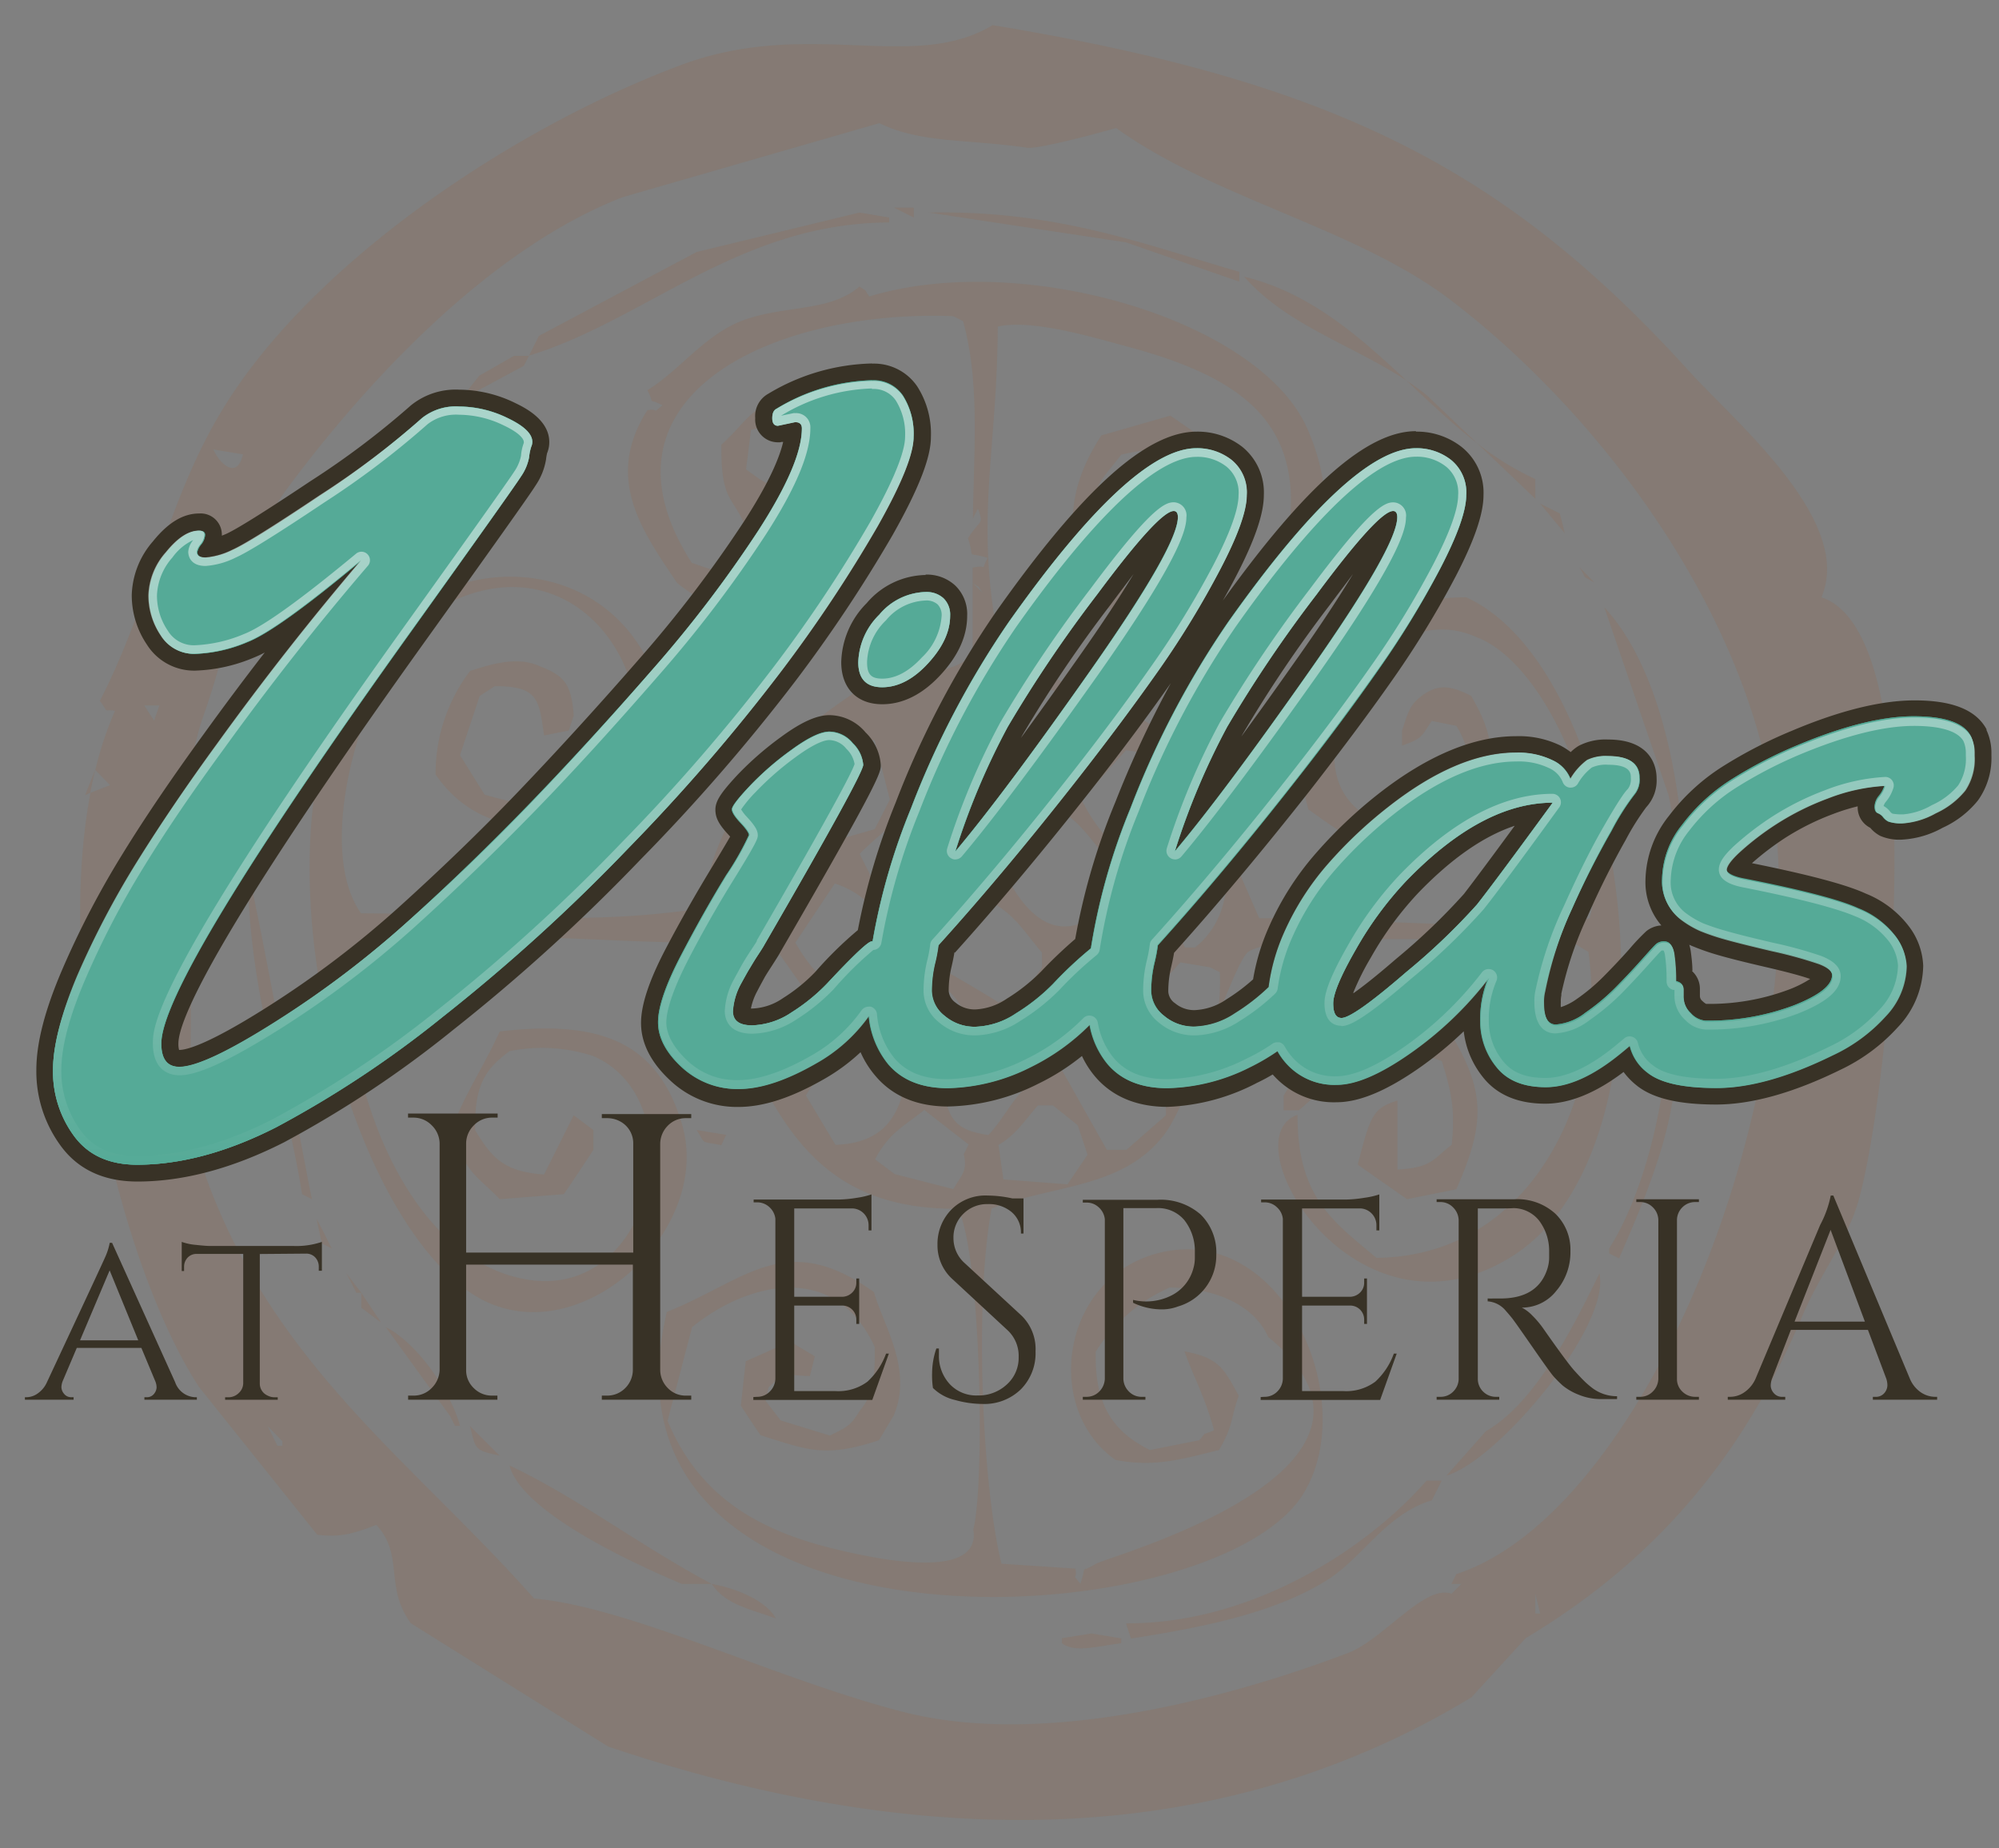
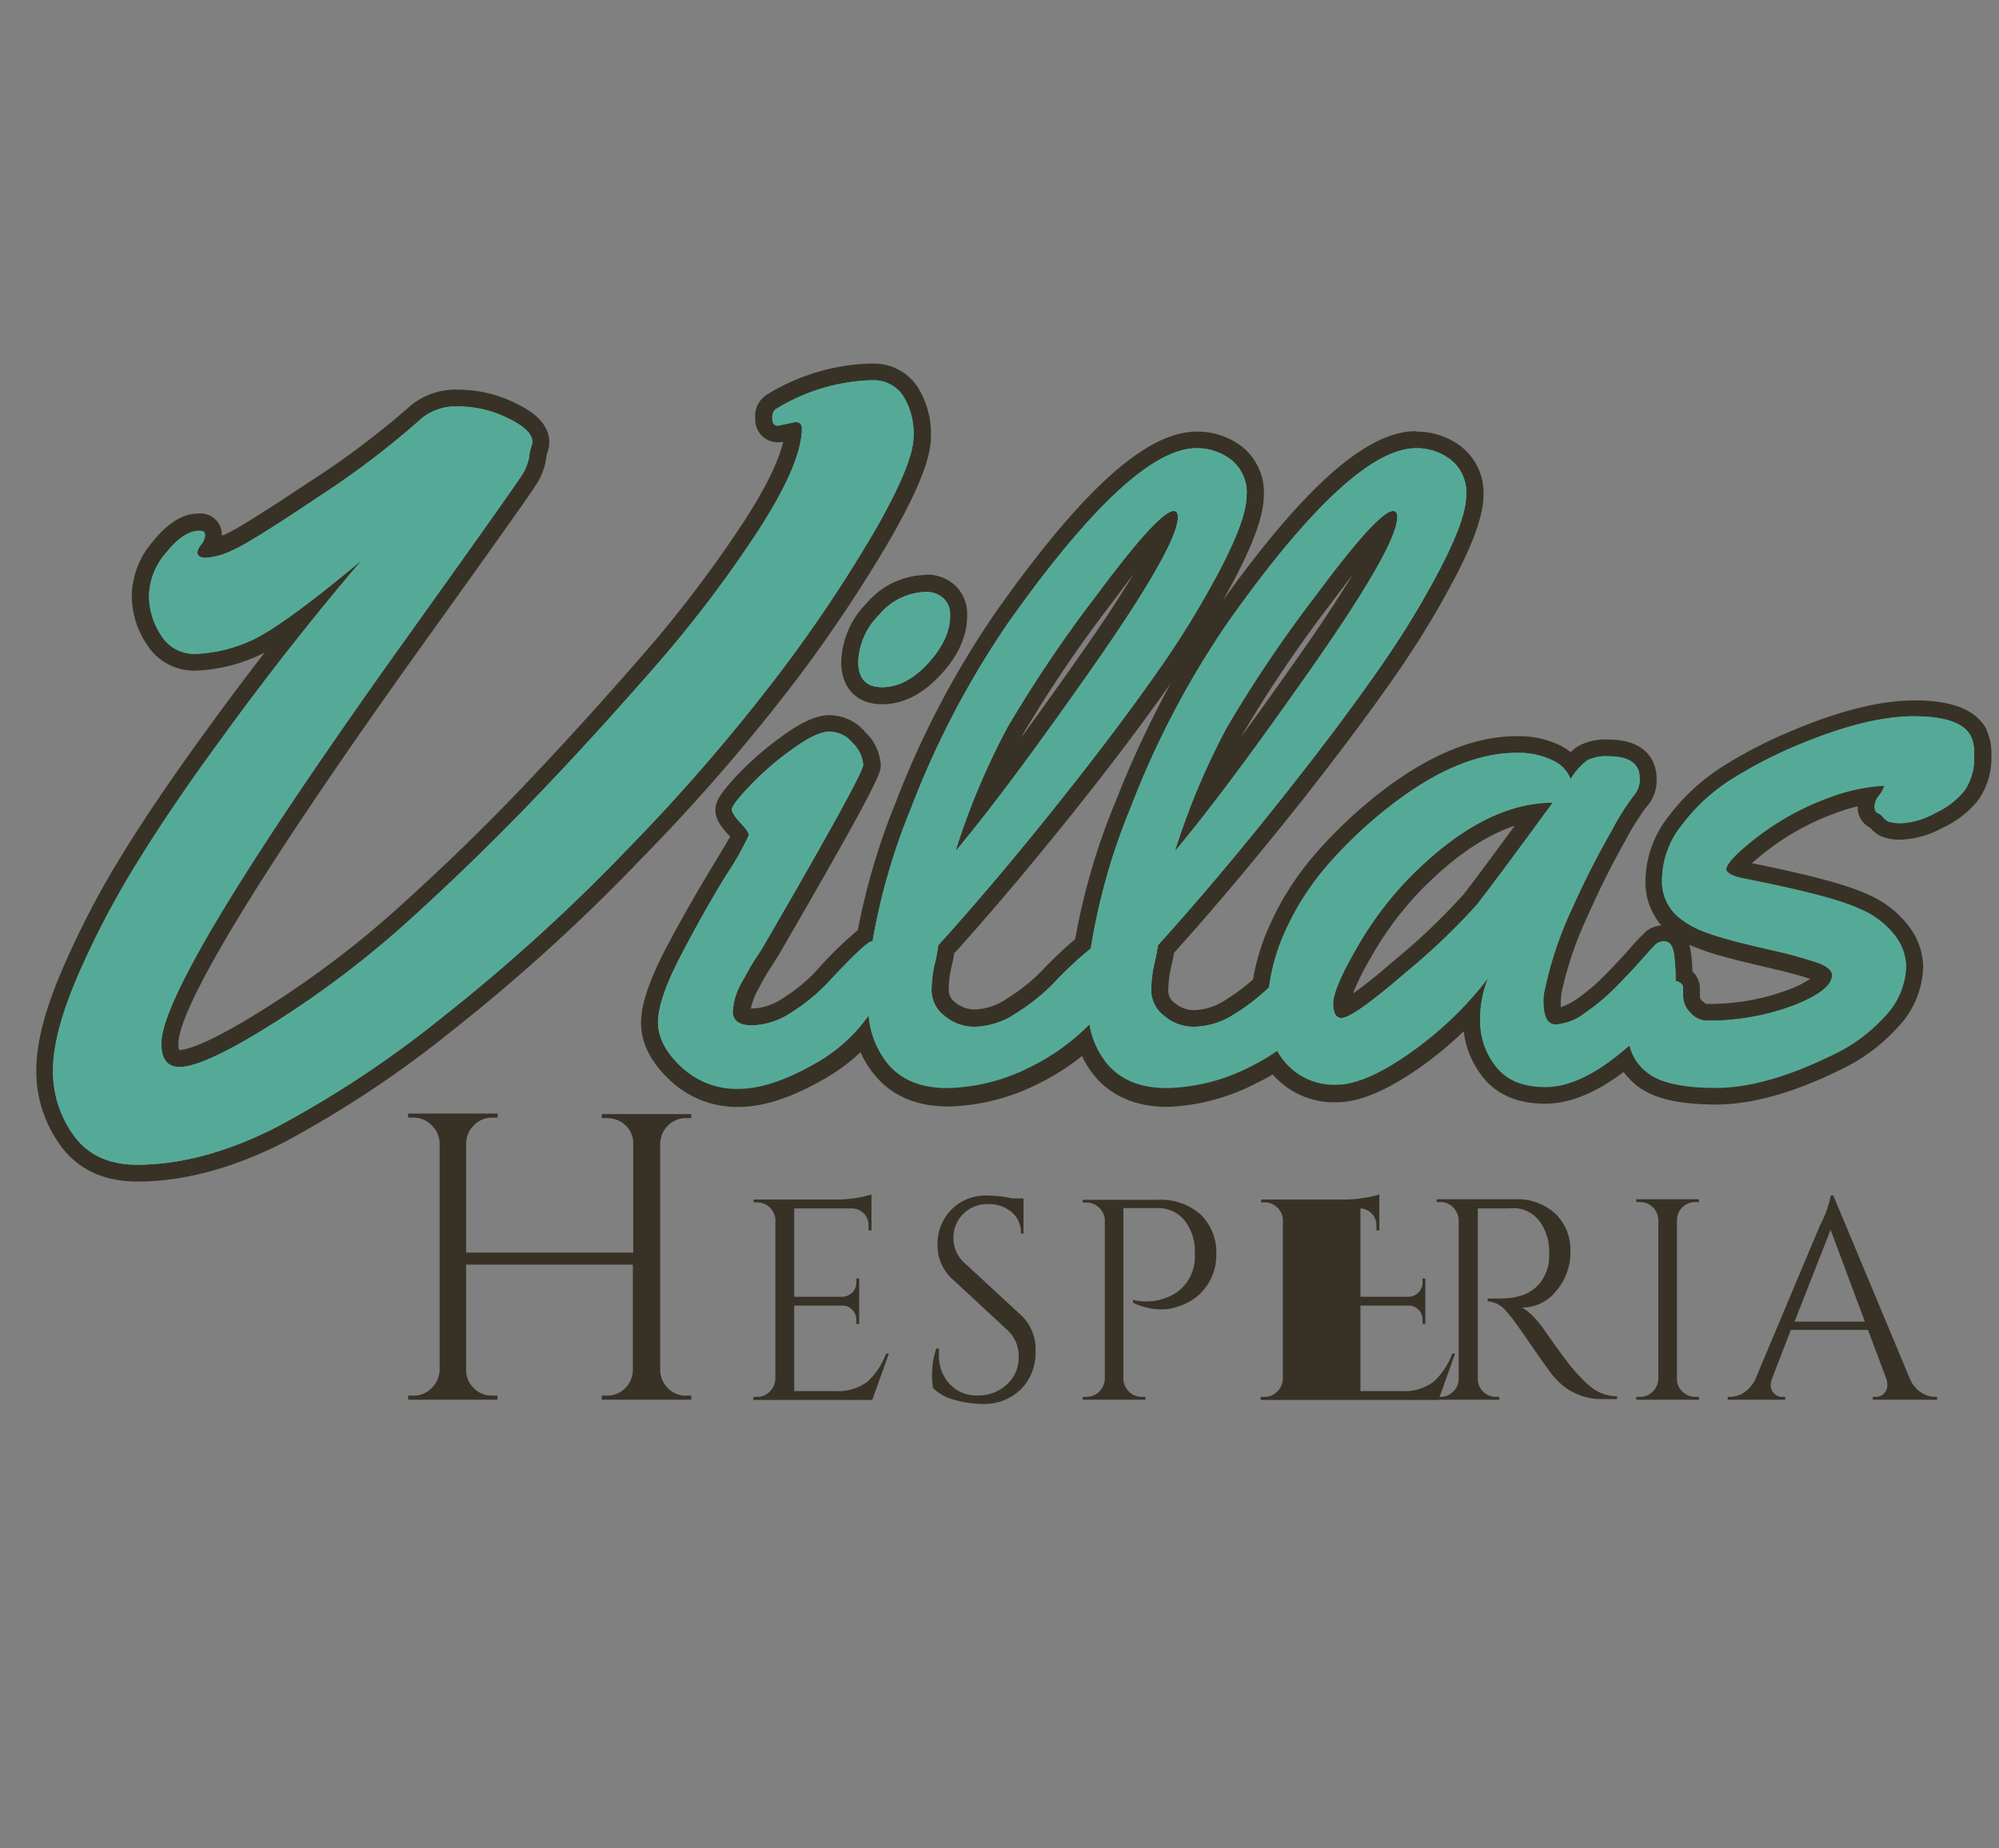
<svg xmlns="http://www.w3.org/2000/svg" id="Layer_1" data-name="Layer 1" viewBox="0 0 264 244.06">
  <rect x="0" y="0" width="264" height="244.06" fill="#808080" stroke="none" />
  <defs>
    <style>.cls-1{opacity:0.15;}.cls-2{fill:#9e5a2d;fill-rule:evenodd;}.cls-3{fill:#55aa97;}.cls-4{fill:#383226;}.cls-5{fill:url(#linear-gradient);}</style>
    <linearGradient id="linear-gradient" x1="133.84" y1="50.25" x2="133.84" y2="153.77" gradientUnits="userSpaceOnUse">
      <stop offset="0" stop-color="#fff" stop-opacity="0.5" />
      <stop offset="1" stop-color="#55aa97" />
    </linearGradient>
  </defs>
  <g class="cls-1">
-     <path class="cls-2" d="M240.54,78.88c4.39-10.09-11.51-23.25-17.59-30C198.52,22,175.7,10.71,131.1,3.32c-10.54,6.34-24.11-1-41,5.21-21.56,8-47.69,25.25-59.93,44.3C22.23,65.12,20,79.34,13.19,92.56c1.42,1.88.21,1,2,1.31a45.39,45.39,0,0,0-2.6,7.82l1.95,2-2.59,1c-4.79,25.21,3.77,62.19,14.31,78.44l15.63,19.54c3.12.39,4.8-.16,7.82-1.3,3.71,4.05,1,8.14,4.56,13l26.06,16.28c39,13.11,79,14.73,114-6.51l7.16-7.81C218.26,206.28,230,192.77,237.93,174c2.32-5.51,5.54-9.58,7.17-14.33C249.07,148.07,256.16,84,240.54,78.88ZM32.09,60c-.75,3.3-3,1.43-3.91-.65ZM20.36,95.17l-1.31-2h2C20.79,93.87,20.58,94.52,20.36,95.17Zm16.93,95.76h-.65c-.43-.87-.86-1.74-1.3-2.61l1.95,2Zm165.47,22.15v-2.61c.21.87.43,1.74.65,2.61Zm-10.43-5.21-.65,1.3H193l-1.3,1.3c-3.52-1.33-9,6.05-13.68,7.82-15.38,5.85-40,12.56-58.63,7.81-16.64-4.23-36.09-13.88-48.85-15-15.54-17.54-33.88-30.41-43-54.72-3.67-9.81-1.7-21.37-2.6-30-1.07-10.18-1-23.65,1.95-31.92,4.24-12,4.53-21.15,11.08-30,10.5-14.14,26.74-31.64,44.29-38.43l33.88-9.77c5.45,2.67,11.4,2.08,19.54,3.25,1.66.24,11.73-2.6,11.73-2.6,13,9.36,31.73,13.18,44.29,22.8,16.7,12.79,33.68,33.74,40.39,56.67C243.47,135.44,219.24,199.13,192.33,207.87ZM120.68,27.42h-2.61l2.61,1.3Zm-3.26,1.3-3.91-.65L92,33.28,71.17,44.36c-.43.87-.87,1.73-1.3,2.6,15.38-4.69,27.77-17.52,47.55-17.58Zm46.25,8.47v-1.3c-12.46-3.56-23.93-8.15-41-7.82L148.69,32Zm24.75,15a31.5,31.5,0,0,0-2.66-1.92c3.07,2.88,6.09,5.76,9.29,8.24Zm14.34,11.07a37.59,37.59,0,0,1-7.71-4.75l7.71,7.35Zm-17-13c-6.23-5.82-12.71-11.59-21.44-13.72C169.9,42.92,178.59,45.54,185.76,50.26Zm7.88,28.62c-15.68-.08-25.06,12.78-20.85,28,4,2.86,7.12,5.35,13.68,5.86a98.54,98.54,0,0,0,10.42-6.52c.44-7.39.08-9.64-2.6-14.33-2.37-1.16-4.15-1.78-6.52,0-1.72,1.3-1.82,2.34-2.6,4.56v2c2.69-.92,2.55-1.22,3.91-3.25l3.25.65c2.15,3.45,1.87,6.08.65,10.42-2.77,1.84-6.7,3.56-10.42,2.61-9.45-4.2-6.16-12.61-3.9-20.85,3.67-2.23,9.55-6.94,16.28-3.91,9.56,3.51,18.31,24.72,15,37.14-10.16,2-28.51,0-43.64,0l-9.12-20.85c-5.63-8-19.16-8.95-25.41-16.29-3-15.9-.07-24.53,0-41,4.59-1,12.52,1.42,16.94,2.6,17,4.54,25.57,11.47,20.19,30.62-5.29,3.5-11.53,6.86-18.24,2.6-3.93-1.81-5-5-6.51-9.12,0-6.15,1.54-6.51,3.91-9.77,4.62-1.09,5.64-.69,9.77.65,1.91,3,2.4,3.51,1.95,7.82l-3.26,2-5.86-3.9c.43,3.55.62,3.92,3.26,5.21,4.18,1.61,7.8-1.36,10.42-3.26-.43-2.61-.87-5.21-1.3-7.82l-8.47-5.86-9.12,2.61c-4.26,6.64-4.91,12.16-2,20.84,13.64,11.13,39.09,1.49,29.31-21.49C166.63,42.26,135,33,114.81,39.15c-.91-1.24,0-.4-1.3-1.31-4,3.45-10,2.39-15.63,4.56-5,2-8.19,6.59-12.38,9.12,1.18,2.3-.38.8,2,2-1.59,1.28-.25.37-2,.65-5.84,9.13-.46,16.22,3.91,22.8,20.92,16.76,40.75-16.34,16.94-24.75-6.89.39-7.42,3.27-11.08,6.51v.65c0,7.06,1.74,6.26,3.26,10.42,5,0,7.1-.8,7.82-5.21-4.8-.07-5.27-.79-7.82-2.6.22-1.74.43-3.48.65-5.21,3.75-.91,4-1.41,8.47-1.31,2.57,3.84,4.74,6.85,5.21,13l-4.56,7.17c-7.71,1.8-10.41.92-16.94-1.31C77.3,52.44,101.93,40.83,125.89,41.75l1.3.65c2.2,8,1.44,16.44,1.3,26.06l.66-1.3c.78,2.23.4,1.25-1.31,3.91,1,3.06-.49,1.66,2.61,2.6-1.13,2.06.3.77-2,1.3v2c1.24.91.4,0,1.31,1.3l-1.31-1.3v9.12c-1.89,3.65-10.9,2.35-14.33,4.56-8.27,5.33-19.07,13.58-21.49,29.31-15.78,2.39-28.68.69-44.95.65-6.94-9.74,1.62-35.51,10.42-40.38C73.47,71.7,85.65,84.83,84.2,99.08l-2.61,3.25C76,106.74,72.7,107.45,64,104.94l-3.25-5.21c.86-2.61,1.73-5.21,2.6-7.82l2-1.3c5.84,0,5.81,1.85,6.51,6.51l3.26-.65c.21-.65.43-1.3.65-2-.33-4.3-1.32-5.25-4.56-6.52-3-1.35-6.56-.16-9.12.65a22.37,22.37,0,0,0-4.56,13.68c5.79,8.37,15.53,8.29,25.4,3.91,2.43-5.76,5.75-9.92,3.26-17.59-6.9-16.12-28-16.13-37.78-2.6-16.16,22.34-3.8,72.77,13.68,84.68,13.42,9.15,32.18-7.73,28-22.14C86.82,137.37,79,134.7,66,136.21c-2.07,4.54-4.15,7.51-5.87,11.72.34,6.44,2.73,7.14,5.87,10.43l8.46-.66q2-2.92,3.91-5.86v-2.61l-2.6-1.95c-1.31,2.61-2.61,5.21-3.91,7.82-5.42-.36-7-2.35-9.12-5.87-.07-5.91,1.27-8,4.56-10.42a21.66,21.66,0,0,1,11.07.66c13.74,5.94,7.73,33.33-9.77,29.31C53,165.2,45.37,142.24,45.76,126.44c13.73-4.59,32.34-1.9,45.6-2,9.44,15.49,11.21,35.46,35.18,35.18,3.1,6.52,3.52,36.72,2,42.34,1.13,6.83-12.54,4-18.24,2.61-10.23-2.46-18-7-22.14-16.94q1.62-6.19,3.25-12.38c7.07-5.75,18.73-9,24.11,2.61.07,4-.23,6.46-2,8.47-1.18,2-1.82,2.2-3.91,3.25l-6.51-2-2-2.61c.62-2.36,0-1.32,1.3-2.6,1.9-1.23,1.29-.73,4.56-.65.21-.87.43-1.74.65-2.61l-3.26-1.95-5.86,2.6c-.22,2-.43,3.91-.65,5.87q1.31,2,2.6,3.9c6.35,2,8.51,3,15.64.66l1.95-3.26c2.58-6.14-1.39-11.87-2.6-16.29-11.69-8.38-16.85-1.59-27.36,2.61-11.34,47.61,72.07,43.23,84,24.1,7.7-12.32-2.58-35.89-18.89-31.92-13,3.16-15.54,20.57-5.86,27.36,5.42,1.07,9.3-.28,13.67-1.3,2-3.46,1.47-4.07,2.61-7.17-1.9-3.42-2.48-5-7.17-5.86,1.24,3.48,2.66,5.89,3.91,10.42-1.94.84-.78,0-1.95,1.31l-6.52,1.3c-4.7-2.35-7.33-5.72-7.16-13a22.11,22.11,0,0,1,9.77-8.47c6,.1,11.08,2.24,13,6.52,21.4,17.56-21.23,29-22.8,30-2.32,1.42-1-.33-2,2.61-1.28-1.6-.37-.26-.64-2l-9.78-.65c-2.57-10.34-3.59-34.77-1.3-46.9,8-3.17,17.29-2.57,22.8-9.77,3.35-4.38,9.15-22.69,11.07-24.11,4.12-3,34.37-.89,41.69-2l3.26,2c2.63,18.68-7.36,40.19-28,40.39-5.77-4.86-10.45-8-10.42-18.89-9.11,3.2,7.63,31.29,28,18.89C223.27,151.71,215.78,89,193.64,78.88ZM156.5,104.94c-.21,1.74-.43,3.47-.65,5.21L150,114.06a22.36,22.36,0,0,1-7.17-8.47l5.87-6.51C153.8,99.62,154.57,101.46,156.5,104.94ZM131.75,132.3h0c-1-.65-6.28-3.81-7.83-4.56.56-5.57,2.91-6.23,5.87-9.12,4,1.66,5.25,4.18,7.81,7.16v2c-1.65,2.31-2.49,3.77-5.85,4.56C132,132.44,132,132.46,131.75,132.3Zm-1.3,1.95v2l-1.3-1.3.65-.66Zm-9.77-5.86c4.25,1.14,6.84,4.06,7.81,8.47l-4.56,4.56c-4.72-.65-7.29-2.84-7.81-7.82Zm-7.82,3.91c-3.63-2.32-5.64-4-7.82-7.82l5.21-7.81c6.09,2,8.23,7.27,6.52,13.68ZM133.05,116l6.52-9.11c3.36,1.45,5.31,5.38,7.82,7.81.21.65.43,1.3.65,2q-2,2.27-3.91,4.56C139.2,124.17,135.66,120.82,133.05,116Zm17.59,3.91c-1.42-2.28-.94-.33-.65-2.6,4.34,4.13,2.73,6.62.65,13l-5.21,1.3c-2.22-1.69-3-2.71-3.91-5.87C143.78,123.17,146.47,120.63,150.64,119.92ZM135,88.65l.65,1.31h-1.3C134.57,89.52,134.79,89.09,135,88.65Zm-2,2c5.22-.09,11.11,1.33,12.38,3.26,1.09,1.36,1,1.28,1.3,3.9l-5.21,4.56c-4.94-1.2-8.51-5.52-11.07-9.12C131.32,92.35,132.19,91.48,133.05,90.61Zm-3.25-6.52c.59,1.16.63.17,0,1.31ZM122,103a26.88,26.88,0,0,1,6.51-6.52c4.69,2,6.17,4.25,9.12,7.82-.83,4.24-2.67,4.86-5.21,7.16-6.6-.68-7.58-3.56-10.42-7.81Zm4.56,8.46c.22,2,.43,3.91.65,5.87-2.66,1.92-5.71,3-9.12,4.56l-4.56-9.12c2-2.1,4.11-3.4,5.86-5.86C122.75,108.54,123.77,111,126.54,111.45ZM109,97.12l6.52.65,2,7.82-2,3.91-4.57,1.3c-2.7-1.51-4.54-2.92-5.86-5.86-.21-.87-.43-1.74-.65-2.61Zm-9.12,9.78c5.23.5,6.62,2.85,8.47,6.51-2.54,4.9-4.53,8.38-11.07,7.82-.66-2-1.31-3.91-2-5.87Zm2,34.52c-3.12-4.11-4.93-7.51-4.56-13.68l4.56-3.26,7.81,11.08-3.25,5.21-3.91.65Zm4.56,3.26c2-3.66,4.92-5.2,7.81-7.82l5.21,6.51c-1,4.82-3.48,7.59-9.12,7.82Zm19.54,12.37-7.82-2-2.6-1.95c1.84-3.47,3.63-4.24,6.51-6.52l5.86,4.56-.65,1.3C127.81,154.61,127,155.15,125.89,157.05Zm15-.65-8.47-.65c-.21-1.52-.43-3-.65-4.56,2.28-1.27,3.57-3.36,5.21-5.21h2l3.26,2.61c.43,1.3.86,2.6,1.3,3.9Zm13-9.12-5.21,4.56h-2.6l-5.87-10.42c-5.54.52-6.8,5.41-9.77,8.47-4-.58-5.29-1.85-5.86-5.86,5.85-5.28,9.87-8.88,14.33-15l5.86,3.26c-.63,2.78-.76,3.72-2.6,5.21v.65c4.49.17,7,.9,11.72,3.26Zm1.95-4.56c.22-.43.44-.86.65-1.3l.66,1.3Zm1.31-3.25-2,1.3q-2.92-3.26-5.86-6.52l6.51-7.16,3.91.65,1.3.65C161.25,133.75,160.52,137.58,157.16,139.47Zm.65-14.34H156.5l-3.9-7.81L151.29,116c2.62-2.66,6.79-3.54,8.47-7.16C163.27,114.12,162.58,121.4,157.81,125.13Zm11.07-1.3v-1.3C169.48,123.69,169.52,122.69,168.88,123.83ZM69.87,47h-2l-4.56,2.61c-.87,1.09-1.74,2.17-2.6,3.26l8.47-4.56C69.43,47.83,69.65,47.4,69.87,47ZM59.44,52.83q-3.9,5.2-7.81,10.42C54.39,62.11,61.38,53.63,59.44,52.83ZM51,63.25c-.44,1.08-.87,2.17-1.31,3.26C51.13,65,51,64.78,51,63.25Zm155,4.56-2.6-1.3,3.25,3.9C206.45,69.55,206.23,68.68,206,67.81ZM47.72,67.16c-.44,1.08-.87,2.17-1.31,3.25C47.9,68.94,48.39,69.24,47.72,67.16Zm162.85,9.77-1.95-2C209.68,76.71,208.82,75.89,210.57,76.93ZM42.51,76.28c-.44,1.3-.87,2.6-1.31,3.91C42.75,78.56,42.88,78.32,42.51,76.28Zm177.83,28.66c2.22,9.65,1,20.94.65,31.27h.66c2.65-19.61.39-45.05-9.77-56ZM39.9,82.14,38,88.65C39.42,86.92,41.57,83.09,39.9,82.14Zm-2.61,6.51c-.21,1.52-.43,3-.65,4.56h.65ZM36,93.21v2h.65C36.43,94.52,36.21,93.87,36,93.21Zm-.65,2-2,11.73c.43.43.87.86,1.3,1.3Q35,101.69,35.34,95.17Zm-22.8,6.51c-.43,1.09-.87,2.17-1.3,3.26l.67-.27c.19-1,.4-2,.64-3Zm20.85,8.47c-.22,1.09-.44,2.17-.65,3.26H34C33.82,112.32,33.61,111.24,33.39,110.15ZM39.9,157.7l1.3.66c-1-4.51-7.75-41.91-8.46-43C32.88,131.41,37.71,144,39.9,157.7Zm139.41-3.9,6.51,4.56,6.51-1.31c4-9.09,3.83-13.22-1.3-21.49l-9.77-1.31c-5.69,4.19-9.31,6.26-11.73,10.43v1.95h2c3.91-3.36,6.4-6.11,11.07-9.12l7.82,2.61c1.23,4,1.79,6.27,1.3,11.07-2.55,1.92-2.59,3-7.16,3.26v-9.12C181.32,146.36,181,147.24,179.31,153.8Zm33.21,11.07v.65l1.31.65c2.68-6.32,9.87-21.77,6.51-30C219.93,146.28,216.9,158,212.52,164.87ZM39.9,144l-1.3-1.31v2Zm56,5.86L92,149.23c1.32,2,.31,1.4,3.26,2ZM42.51,164.22l1.3.65c-.65-1.3-1.3-2.61-2-3.91Zm4.56,6.51h.65l-2-2.6C46.2,169,46.63,169.87,47.07,170.73ZM196.24,189q-2.6,2.94-5.21,5.86c6.74-1.93,21.73-19.7,20.2-26.7C207.85,175.13,202.81,185.24,196.24,189ZM47.72,172.69l2.6,1.95-2.6-3.91Zm3.26,2.6L59.44,187l.65,1.3h.66C59.52,183.68,55,177.29,51,175.29Zm15,16.94-3.91-3.91C62.86,191.47,62.64,191.49,66,192.23Zm24.1,16.94H94c-9.4-5-17.87-11.48-26.71-15.64C68.86,199.56,83,206.2,90.06,209.17Zm58.63,5.21.65,2c8.51-1.33,18.85-3.19,26.06-7.82,4.64-3,7.68-8.64,13.68-10.43.43-.87.86-1.73,1.3-2.6h-2C180.44,204.64,165.25,214.45,148.69,214.38ZM94,209.17c1.86,2.79,5.15,3.32,8.47,4.56C101.14,211.29,97,209.69,94,209.17Zm46.25,7.17V217c1.72,1.27,4.29.46,7.82,0v-.64l-3.91-.65Z" />
-   </g>
+     </g>
  <path class="cls-3" d="M18.09,154.89c-4.07,0-7.18-1.43-9.24-4.27a15.42,15.42,0,0,1-3-9.3c0-3.36,1.13-7.69,3.35-12.86a115.87,115.87,0,0,1,7.93-15.17c3.06-5,6.66-10.26,10.69-15.75s8-10.81,12.22-16a35.9,35.9,0,0,1-7,4.3,20.69,20.69,0,0,1-7.34,1.66,6.22,6.22,0,0,1-5.47-2.94,10.58,10.58,0,0,1-1.8-5.91A10.22,10.22,0,0,1,21,72.21C22.8,70,24.51,69,26.25,69a1.68,1.68,0,0,1,1.88,1.67,3.21,3.21,0,0,1-.69,1.87,10.74,10.74,0,0,0,2.75-.91c1.49-.66,5.32-3,11.39-7.11A111.6,111.6,0,0,0,55,54.37a8.33,8.33,0,0,1,5.68-1.82,16,16,0,0,1,6.9,1.66c2.6,1.24,3.86,2.59,3.86,4.13a2.79,2.79,0,0,1-.23,1.11A5.62,5.62,0,0,0,71,60.51a7.73,7.73,0,0,1-1.23,3c-.63,1-5.3,7.59-14.27,20.13-27.33,38.08-33.06,50.47-33.06,54.15,0,2,.77,2,1.27,2,1.36,0,4.57-1,12.16-5.83a129.83,129.83,0,0,0,17.41-13.19c5.36-4.84,10.7-10,15.86-15.35S79.73,94.1,85.23,87.79a162.52,162.52,0,0,0,14-18.33c3.55-5.48,5.42-9.69,5.58-12.52l-1.91.4h-.12a1.86,1.86,0,0,1-1.87-2.08A2.25,2.25,0,0,1,102,53a26.47,26.47,0,0,1,13.12-3.9,5.77,5.77,0,0,1,5,2.51,10.53,10.53,0,0,1,1.6,6.06c0,2.48-1.6,6.54-4.91,12.39a186.21,186.21,0,0,1-12.8,19.22A249.65,249.65,0,0,1,83.8,112.74a243.28,243.28,0,0,1-24.65,22.4A141.85,141.85,0,0,1,37,149.83C30.35,153.19,24,154.89,18.09,154.89Zm79.4-9.95a11.72,11.72,0,0,1-8.23-3.21c-2.31-2.15-3.49-4.42-3.49-6.75s1-5.26,3.15-9.3c2-3.85,4.06-7.45,6.08-10.72,1.86-3,2.52-4.21,2.76-4.68a8.3,8.3,0,0,0-.74-.88,4,4,0,0,1-1.42-2.54c0-.56.19-1.23,2.58-3.79a40.44,40.44,0,0,1,5.7-5c2.39-1.75,4.25-2.6,5.66-2.6a5.18,5.18,0,0,1,3.94,1.91,5.44,5.44,0,0,1,1.65,3.55c0,.62,0,1.56-13.21,24.32a17.47,17.47,0,0,1-.94,1.51q-.72,1.09-1.11,1.8c-.27.48-.59,1.07-1,1.76a7.54,7.54,0,0,0-1,3.15c0,.31,0,.74,1.4.74a8.74,8.74,0,0,0,4.63-1.55,23.22,23.22,0,0,0,4.48-3.64c3.52-3.78,5-5.14,5.81-5.62a87.54,87.54,0,0,1,5-17.1,118.84,118.84,0,0,1,13.06-24.85C143.48,65.73,151.87,58.07,158,58.07a8.42,8.42,0,0,1,5.33,1.8,6.6,6.6,0,0,1,2.44,5.52c0,2.25-1.15,5.57-3.53,10.15A121.52,121.52,0,0,1,154,89.06c-3.18,4.55-6.83,9.45-10.85,14.57-6.26,8-12.37,15.28-18.14,21.69-.08.51-.23,1.24-.45,2.2a15.23,15.23,0,0,0-.38,3.35,3.16,3.16,0,0,0,1.29,2.41,4.91,4.91,0,0,0,3.4,1.18,9.15,9.15,0,0,0,4.71-1.58,25.48,25.48,0,0,0,4.7-3.73,55.23,55.23,0,0,1,4.78-4.52,85.17,85.17,0,0,1,5.21-18.3,119.3,119.3,0,0,1,13.05-24.85C172.45,65.73,180.85,58.07,187,58.07a8.42,8.42,0,0,1,5.33,1.8,6.6,6.6,0,0,1,2.44,5.52c0,2.25-1.16,5.57-3.53,10.15A120.17,120.17,0,0,1,183,89.06c-3.17,4.54-6.82,9.44-10.84,14.57-6.26,8-12.36,15.28-18.15,21.69-.07.51-.22,1.24-.44,2.2a15.23,15.23,0,0,0-.38,3.35,3.18,3.18,0,0,0,1.28,2.41,5,5,0,0,0,3.41,1.18,9.09,9.09,0,0,0,4.7-1.58,25.48,25.48,0,0,0,4-3,27.29,27.29,0,0,1,2.06-7,37.39,37.39,0,0,1,6-9.45,60.2,60.2,0,0,1,8.11-7.69c6.25-4.89,12.13-7.37,17.49-7.37a11.44,11.44,0,0,1,5.35,1.11,6.82,6.82,0,0,1,1.92,1.45,6.21,6.21,0,0,1,1.58-1.46,6.61,6.61,0,0,1,3.28-.67c4.61,0,5.29,2.5,5.29,4a4.17,4.17,0,0,1-1,3.05,30.42,30.42,0,0,0-2.87,4.51c-1.53,2.65-3.25,6.09-5.1,10.22A48,48,0,0,0,205.07,131V131l0,.06a4.17,4.17,0,0,0-.12,1.21c0,.88.14,1.9.52,1.9a6.21,6.21,0,0,0,3.26-1.37,26.74,26.74,0,0,0,3.85-3.21c1.15-1.17,2.29-2.38,3.39-3.61a29.82,29.82,0,0,1,2.12-2.25,2.58,2.58,0,0,1,1.71-.54c.61,0,2,.25,2.37,2.56a25,25,0,0,1,.23,3,2,2,0,0,1,1,1.79l-.06.95a2,2,0,0,0,.69,1.47c.65.62,1,.68,1.15.68a30.86,30.86,0,0,0,11.26-1.9c4.13-1.61,4.35-2.72,4.36-2.89h0a3.68,3.68,0,0,0-1.1-.58,59,59,0,0,0-6.06-1.65c-2.91-.68-5.06-1.22-6.4-1.61a28.43,28.43,0,0,1-3.26-1.12,13.1,13.1,0,0,1-2.58-1.5,7.25,7.25,0,0,1-3-6.31,13,13,0,0,1,2.89-7.81,25.88,25.88,0,0,1,7-6.34A59.11,59.11,0,0,1,237,97.45c6.18-2.57,11.48-3.88,15.74-3.88,4.55,0,7.33,1.06,8.51,3.23a6,6,0,0,1,.57,2.62v.38a8.54,8.54,0,0,1-1.46,5.23,11.71,11.71,0,0,1-4.29,3.3,11.35,11.35,0,0,1-4.73,1.43,5.24,5.24,0,0,1-2.5-.35,3.21,3.21,0,0,1-1-.88.52.52,0,0,0-.22-.17,1.84,1.84,0,0,1-1.11-1.86,3,3,0,0,1,.4-1.47,25.35,25.35,0,0,0-5.13,1.39,34.25,34.25,0,0,0-6.56,3.27,37.1,37.1,0,0,0-4.56,3.46,9.17,9.17,0,0,0-1.35,1.44,7,7,0,0,0,1.47.41c7.74,1.53,12.7,2.84,15.18,4a12.45,12.45,0,0,1,5.41,4.13,8.26,8.26,0,0,1,1.56,4.41,11,11,0,0,1-3.09,7.39,23,23,0,0,1-7.26,5.37c-6,2.95-11.36,4.44-15.88,4.44-4.68,0-7.88-.73-9.76-2.25a8.16,8.16,0,0,1-2.18-2.57l-.09.07c-3.79,3.08-7.34,4.64-10.53,4.64s-5.79-1.05-7.39-3.12a10.63,10.63,0,0,1-2.32-6.64c0-.49,0-1,.05-1.43a48.08,48.08,0,0,1-7.64,6.66c-4.17,2.9-7.53,4.31-10.28,4.31a9.66,9.66,0,0,1-8.16-4,27.66,27.66,0,0,1-2.82,1.58,26.54,26.54,0,0,1-11.41,2.88c-3.77,0-6.7-1.19-8.71-3.55a11.42,11.42,0,0,1-2.13-3.85,29.41,29.41,0,0,1-6.73,4.52,26.54,26.54,0,0,1-11.41,2.88c-3.77,0-6.7-1.19-8.7-3.55a11.59,11.59,0,0,1-2.34-4.52,23.89,23.89,0,0,1-5.85,4.66C104.19,143.76,100.57,144.94,97.49,144.94Zm105.23-37.69c-5.21.77-10.68,4.09-16.28,9.91a45.2,45.2,0,0,0-6.39,8.72c-2.48,4.31-2.84,6-2.84,6.58a2.72,2.72,0,0,0,.08.77c.45-.15,2.18-1,7.72-5.77a84.6,84.6,0,0,0,9.19-8.77C195.68,116.81,198.55,113,202.72,107.25Zm-48.39-38.2c-1.08.85-3.45,3.27-8.52,10.08a172.44,172.44,0,0,0-11.75,17.38,80,80,0,0,0-4.6,10c3.75-4.81,8.34-11.09,13.73-18.75C151.59,75.82,153.85,71,154.33,69.05Zm29,0c-1.07.85-3.44,3.27-8.51,10.08A172.44,172.44,0,0,0,163,96.51a80,80,0,0,0-4.6,10c3.74-4.81,8.34-11.09,13.73-18.75C180.57,75.82,182.83,71,183.3,69.05ZM116.51,91.87c-2.72,0-4.28-1.61-4.28-4.42a10.28,10.28,0,0,1,3.07-7,9.32,9.32,0,0,1,6.94-3.35,4.4,4.4,0,0,1,3.13,1.12,4.1,4.1,0,0,1,1.23,3.13c0,2.36-1.08,4.73-3.2,7S118.93,91.87,116.51,91.87Z" />
  <path class="cls-4" d="M115.16,50.25a4.64,4.64,0,0,1,4.08,2,9.33,9.33,0,0,1,1.41,5.42q0,3.39-4.77,11.83a185,185,0,0,1-12.72,19.11A248.48,248.48,0,0,1,83,112a238.69,238.69,0,0,1-24.53,22.29,139.43,139.43,0,0,1-22,14.58q-9.7,4.93-18.35,4.94c-3.71,0-6.48-1.27-8.34-3.81A14.31,14.31,0,0,1,7,141.32q0-4.84,3.26-12.42a115.5,115.5,0,0,1,7.86-15q4.59-7.45,10.63-15.68,9.06-12.56,19-24.22-11,9.19-15,10.77a19.35,19.35,0,0,1-6.93,1.58,5.12,5.12,0,0,1-4.53-2.43,9.45,9.45,0,0,1-1.61-5.29,9,9,0,0,1,2.3-5.69q2.3-2.85,4.35-2.85c.51,0,.76.19.76.55a2.24,2.24,0,0,1-.52,1.27,2.31,2.31,0,0,0-.51,1c0,.5.39.75,1.16.75a9.7,9.7,0,0,0,3.5-1q2.34-1,11.56-7.2A112.4,112.4,0,0,0,55.75,55.19a7.18,7.18,0,0,1,4.91-1.51,14.74,14.74,0,0,1,6.41,1.54q3.23,1.55,3.23,3.12a1.58,1.58,0,0,1-.14.65,6.22,6.22,0,0,0-.28,1.38,6.5,6.5,0,0,1-1.06,2.53Q67.89,64.39,54.58,83q-33.27,46.38-33.27,54.81,0,3.09,2.4,3.09,3.3,0,12.76-6A129.89,129.89,0,0,0,54,121.56q8.09-7.31,15.91-15.4T86.07,88.53a162.63,162.63,0,0,0,14.07-18.46q5.76-8.91,5.76-13.51c0-.55-.3-.82-.89-.82l-2.27.48q-.75,0-.75-1c0-.64.18-1.06.55-1.24a25.49,25.49,0,0,1,12.62-3.77M187,59.19a7.34,7.34,0,0,1,4.64,1.56,5.52,5.52,0,0,1,2,4.64q0,3.08-3.4,9.63a118.84,118.84,0,0,1-8.18,13.4q-4.77,6.83-10.81,14.51-9.54,12.18-18.33,21.9a20.74,20.74,0,0,1-.47,2.44,16.23,16.23,0,0,0-.41,3.6,4.26,4.26,0,0,0,1.68,3.26,6.07,6.07,0,0,0,4.14,1.46,10.18,10.18,0,0,0,5.3-1.76,26.59,26.59,0,0,0,4.44-3.45,25.93,25.93,0,0,1,2-7.11,35.74,35.74,0,0,1,5.85-9.17,58,58,0,0,1,8-7.55q9.1-7.12,16.79-7.13a10.29,10.29,0,0,1,4.83,1,4.53,4.53,0,0,1,2.36,2.47,8.3,8.3,0,0,1,2.22-2.5,5.58,5.58,0,0,1,2.72-.52q4.17,0,4.17,2.85a3.08,3.08,0,0,1-.71,2.25,32.44,32.44,0,0,0-3,4.75A114.38,114.38,0,0,0,207.61,120,49.05,49.05,0,0,0,204,130.76a5.53,5.53,0,0,0-.16,1.53c0,2,.55,3,1.64,3a7.23,7.23,0,0,0,3.9-1.56,27.91,27.91,0,0,0,4-3.35q1.76-1.78,3.43-3.65c1.11-1.24,1.78-2,2-2.14a1.54,1.54,0,0,1,1-.27q1,0,1.26,1.59a23.51,23.51,0,0,1,.22,3.29c0,.12,0,.22,0,.34.7.16,1,.5,1,1l0,.88a3.11,3.11,0,0,0,1,2.36,2.93,2.93,0,0,0,1.92,1,31.91,31.91,0,0,0,11.66-2q5.08-2,5.08-4c0-.62-.61-1.16-1.84-1.62a56.46,56.46,0,0,0-6.2-1.7q-4.36-1-6.34-1.59a29.68,29.68,0,0,1-3.13-1.07,12.67,12.67,0,0,1-2.36-1.37,6.18,6.18,0,0,1-2.58-5.41,11.77,11.77,0,0,1,2.67-7.13,24.61,24.61,0,0,1,6.66-6.07,58.26,58.26,0,0,1,8.62-4.44q9.1-3.8,15.31-3.79t7.52,2.63a4.92,4.92,0,0,1,.44,2.09v.38a7.49,7.49,0,0,1-1.23,4.56,10.79,10.79,0,0,1-3.9,3,10.36,10.36,0,0,1-4.23,1.32,5.19,5.19,0,0,1-2-.22,2.06,2.06,0,0,1-.69-.58,1.62,1.62,0,0,0-.69-.52c-.27-.11-.41-.38-.41-.82a2.22,2.22,0,0,1,.55-1.35,4.08,4.08,0,0,0,.77-1.45,24.49,24.49,0,0,0-7.57,1.67,35.1,35.1,0,0,0-6.78,3.38,36.73,36.73,0,0,0-4.69,3.57c-1.25,1.13-1.87,2-1.87,2.49s.84,1,2.52,1.29q11.37,2.25,14.93,3.9a11.48,11.48,0,0,1,4.94,3.73,7,7,0,0,1,1.37,3.79,9.86,9.86,0,0,1-2.79,6.64,21.74,21.74,0,0,1-6.92,5.1q-8.84,4.34-15.39,4.34t-9.06-2a6.27,6.27,0,0,1-2.37-3.59c-.42.36-.85.72-1.31,1.09q-5.4,4.4-9.82,4.39t-6.5-2.69a9.43,9.43,0,0,1-2.09-6,14.06,14.06,0,0,1,1.1-5.74,47.11,47.11,0,0,1-10.46,10q-5.9,4.13-9.63,4.12a8.45,8.45,0,0,1-6.09-2.25,8.86,8.86,0,0,1-1.73-2.22,28.06,28.06,0,0,1-3.65,2.14,25.34,25.34,0,0,1-10.92,2.77q-5.16,0-7.85-3.16a11.17,11.17,0,0,1-2.38-5.23,28.82,28.82,0,0,1-7.83,5.62,25.34,25.34,0,0,1-10.92,2.77q-5.16,0-7.85-3.16a11.72,11.72,0,0,1-2.56-6.4,21.31,21.31,0,0,1-7,6.29q-5.88,3.38-10.21,3.38A10.56,10.56,0,0,1,90,140.91C87.94,139,86.9,137,86.9,135s1-4.94,3-8.78,4-7.39,6-10.65a37.22,37.22,0,0,0,3-5.29c0-.28-.37-.82-1.12-1.62s-1.13-1.4-1.13-1.78.76-1.39,2.28-3A38.82,38.82,0,0,1,104.54,99c2.18-1.59,3.84-2.39,5-2.39a4.08,4.08,0,0,1,3.1,1.54A4.43,4.43,0,0,1,114,101q0,1.26-13.06,23.76c-.11.22-.41.7-.91,1.45s-.88,1.38-1.15,1.87-.6,1.09-1,1.78a8.71,8.71,0,0,0-1.1,3.68c0,1.25.84,1.87,2.53,1.87a9.81,9.81,0,0,0,5.24-1.73,24.69,24.69,0,0,0,4.69-3.82q5.16-5.53,5.87-5.54a.53.53,0,0,1,.12,0,83.76,83.76,0,0,1,5.07-17.56,117.57,117.57,0,0,1,12.92-24.62Q149.47,59.2,158,59.19a7.32,7.32,0,0,1,4.64,1.56,5.53,5.53,0,0,1,2,4.64q0,3.08-3.41,9.63a120.18,120.18,0,0,1-8.17,13.4q-4.78,6.83-10.82,14.51-9.54,12.18-18.33,21.9a20,20,0,0,1-.46,2.44,15.67,15.67,0,0,0-.42,3.6,4.26,4.26,0,0,0,1.68,3.26,6.09,6.09,0,0,0,4.14,1.46,10.18,10.18,0,0,0,5.3-1.76,25.86,25.86,0,0,0,4.91-3.9,51.64,51.64,0,0,1,5-4.69,82.4,82.4,0,0,1,5.22-18.49,117.57,117.57,0,0,1,12.92-24.62Q178.44,59.2,187,59.19m-31.83,53.18q6.48-7.68,17.92-24T184.53,68.3c0-.55-.18-.82-.55-.82q-1.92,0-10.09,11A171.87,171.87,0,0,0,162.06,96a94.84,94.84,0,0,0-6.89,16.41m-29,0q6.48-7.68,17.92-24T155.56,68.3c0-.55-.19-.82-.55-.82q-1.92,0-10.1,11A173.57,173.57,0,0,0,133.08,96a94.84,94.84,0,0,0-6.89,16.41M205.06,106q-9.39,0-19.43,10.43a46.35,46.35,0,0,0-6.56,8.94q-3,5.22-3,7.14c0,1.28.37,1.92,1.1,1.92q1.53,0,8.56-6.07a85.23,85.23,0,0,0,9.33-8.91q2.52-3.2,10-13.45M122.24,78.18a3.29,3.29,0,0,1,2.36.82,3,3,0,0,1,.88,2.31c0,2.08-1,4.18-2.91,6.28s-4,3.16-6.06,3.16-3.16-1.1-3.16-3.3a9.16,9.16,0,0,1,2.77-6.28,8.25,8.25,0,0,1,6.12-3M115.16,48a27.69,27.69,0,0,0-13.7,4,3.37,3.37,0,0,0-1.72,3.21,3,3,0,0,0,3,3.2H103l.23-.05.2,0c-.49,2.1-1.87,5.39-5.16,10.48a162.45,162.45,0,0,1-13.87,18.2c-5.49,6.3-10.89,12.21-16,17.55s-10.47,10.47-15.81,15.29A128.89,128.89,0,0,1,35.27,133c-8.05,5.1-10.76,5.65-11.56,5.65h-.06a2.93,2.93,0,0,1-.09-.84c0-2.88,4.27-13.66,32.85-53.5,12-16.73,13.91-19.53,14.31-20.18a8.6,8.6,0,0,0,1.39-3.44,8.25,8.25,0,0,1,.14-.84,3.76,3.76,0,0,0,.29-1.48c0-3-3.39-4.61-4.5-5.15a17,17,0,0,0-7.38-1.76,9.39,9.39,0,0,0-6.39,2.07l0,0,0,0A109.53,109.53,0,0,1,41,63.54c-7.49,5-10.23,6.58-11.21,7l-.49.2v-.14a2.8,2.8,0,0,0-3-2.79c-2.11,0-4.1,1.2-6.1,3.68a11.26,11.26,0,0,0-2.8,7.1,11.64,11.64,0,0,0,2,6.53,7.37,7.37,0,0,0,6.4,3.44,21.56,21.56,0,0,0,7.75-1.73q.63-.25,1.41-.66-4.09,5.28-8,10.7c-4,5.5-7.65,10.82-10.72,15.81a116.85,116.85,0,0,0-8,15.31c-2.32,5.39-3.44,9.74-3.44,13.31a16.58,16.58,0,0,0,3.21,10c2.29,3.14,5.7,4.73,10.15,4.73,6.09,0,12.61-1.75,19.37-5.19A142.32,142.32,0,0,0,59.85,136a242.08,242.08,0,0,0,24.75-22.5A250.64,250.64,0,0,0,105,90a188.56,188.56,0,0,0,12.88-19.34c3.45-6.11,5.06-10.22,5.06-12.94a11.55,11.55,0,0,0-1.81-6.7,6.89,6.89,0,0,0-5.93-3ZM187,56.94c-6.42,0-14.55,7.12-25.51,22.38.62-1.09,1.21-2.18,1.77-3.26,2.46-4.74,3.65-8.23,3.65-10.67A7.75,7.75,0,0,0,164.05,59a9.6,9.6,0,0,0-6-2c-6.63,0-15.08,7.59-26.58,23.89a120.19,120.19,0,0,0-13.18,25.09,88.91,88.91,0,0,0-5,16.85,50.65,50.65,0,0,0-5.62,5.52,22.25,22.25,0,0,1-4.25,3.45,7.61,7.61,0,0,1-4,1.38h-.25a8.26,8.26,0,0,1,.83-2.28c.33-.64.65-1.22.91-1.7s.61-1,1.07-1.72c.64-1,.88-1.38,1-1.61,13.34-23,13.34-23.88,13.34-24.84a6.56,6.56,0,0,0-2-4.3,6.3,6.3,0,0,0-4.77-2.29c-1.68,0-3.69.9-6.32,2.82a42.27,42.27,0,0,0-5.87,5.11c-2.2,2.37-2.88,3.43-2.88,4.56s.52,2,1.73,3.31l.22.24c-.38.66-1.08,1.85-2.38,4-2,3.29-4.09,6.92-6.12,10.79-2.2,4.2-3.27,7.42-3.27,9.82,0,2.66,1.29,5.2,3.84,7.58a12.84,12.84,0,0,0,9,3.51c3.32,0,7-1.2,11.33-3.68a25.34,25.34,0,0,0,4.82-3.55,12.56,12.56,0,0,0,2,3.17c2.23,2.62,5.45,4,9.56,4a27.57,27.57,0,0,0,11.9-3,29.74,29.74,0,0,0,5.78-3.67,12.13,12.13,0,0,0,1.74,2.72c2.23,2.62,5.45,4,9.56,4A27.53,27.53,0,0,0,166,143c.7-.33,1.39-.7,2.08-1.11.26.29.52.56.8.82a10.67,10.67,0,0,0,7.62,2.85c3,0,6.56-1.48,10.92-4.52a49.25,49.25,0,0,0,5.89-4.85,11.82,11.82,0,0,0,2.49,6c1.83,2.36,4.62,3.56,8.28,3.56,3.2,0,6.67-1.41,10.34-4.19a9.57,9.57,0,0,0,1.75,1.8c2.1,1.68,5.52,2.5,10.47,2.5,4.69,0,10.21-1.54,16.38-4.57a24.12,24.12,0,0,0,7.6-5.62,12,12,0,0,0,3.37-8.14,9.19,9.19,0,0,0-1.74-5,13.44,13.44,0,0,0-5.88-4.54c-2.51-1.16-7.43-2.47-15-4h0a36.82,36.82,0,0,1,4.42-3.36,33.42,33.42,0,0,1,6.34-3.15,26.67,26.67,0,0,1,3.21-1v0a3,3,0,0,0,1.66,2.84,4.37,4.37,0,0,0,1.31,1.06,6.31,6.31,0,0,0,3,.49,12.36,12.36,0,0,0,5.23-1.55,12.78,12.78,0,0,0,4.69-3.63A9.64,9.64,0,0,0,263,99.8v-.38a7.11,7.11,0,0,0-.65-3l0-.06,0-.06c-1.39-2.56-4.5-3.81-9.5-3.81-4.41,0-9.85,1.33-16.17,4a60.46,60.46,0,0,0-9,4.62,27,27,0,0,0-7.26,6.62,14,14,0,0,0-3.11,8.48,8.76,8.76,0,0,0,2.1,6,3.46,3.46,0,0,0-2,.77,28.22,28.22,0,0,0-2.24,2.37c-1.08,1.21-2.21,2.41-3.36,3.57a25.2,25.2,0,0,1-3.68,3.08,7.55,7.55,0,0,1-2,1,5.4,5.4,0,0,1,0-.66,3.79,3.79,0,0,1,.07-.89l0-.11,0-.12A47.17,47.17,0,0,1,209.66,121a112.59,112.59,0,0,1,5.06-10.12,32.83,32.83,0,0,1,2.69-4.28,5.21,5.21,0,0,0,1.37-3.84c0-1.19-.47-5.1-6.42-5.1a7.66,7.66,0,0,0-3.84.82,5.28,5.28,0,0,0-1.08.84,9.18,9.18,0,0,0-1.33-.85,12.51,12.51,0,0,0-5.88-1.25c-5.61,0-11.73,2.56-18.18,7.61a60.67,60.67,0,0,0-8.26,7.84,38,38,0,0,0-6.21,9.74,28.45,28.45,0,0,0-2.09,6.92,24.86,24.86,0,0,1-3.52,2.64,8,8,0,0,1-4.11,1.42,3.92,3.92,0,0,1-2.67-.9,2,2,0,0,1-.9-1.57,14,14,0,0,1,.35-3.09c.21-.91.34-1.52.41-2,5.73-6.36,11.77-13.59,18-21.5,4-5.14,7.7-10.06,10.89-14.62a123.78,123.78,0,0,0,8.33-13.64c2.46-4.74,3.65-8.23,3.65-10.67A7.72,7.72,0,0,0,193,59a9.57,9.57,0,0,0-6-2ZM134.68,97.73l.36-.67A171.78,171.78,0,0,1,146.71,79.8c1.15-1.55,2.16-2.86,3-4-1.63,2.72-4,6.38-7.48,11.3q-4.11,5.85-7.59,10.61Zm29,0,.37-.67A170.06,170.06,0,0,1,175.69,79.8c1.15-1.55,2.16-2.86,3-4-1.64,2.72-4,6.38-7.48,11.3q-4.11,5.85-7.6,10.61Zm-37.58,28.09c5.73-6.36,11.77-13.59,18-21.5,3.89-4.95,7.43-9.69,10.53-14.11a138.44,138.44,0,0,0-7.33,15.71A86.89,86.89,0,0,0,142,124a61.47,61.47,0,0,0-4.54,4.33,24.33,24.33,0,0,1-4.49,3.55,8,8,0,0,1-4.11,1.42,3.94,3.94,0,0,1-2.67-.9,2.08,2.08,0,0,1-.9-1.57,13.45,13.45,0,0,1,.36-3.09c.21-.91.33-1.52.4-2Zm52.62,5.28a34.15,34.15,0,0,1,2.33-4.66,44.07,44.07,0,0,1,6.24-8.51c4.38-4.55,8.65-7.52,12.75-8.88-3.19,4.36-5.44,7.36-6.7,9a83,83,0,0,1-9,8.61c-2.71,2.35-4.46,3.7-5.58,4.49Zm44.79-2.88c0-.89-.11-1.76-.22-2.6a6.45,6.45,0,0,0-.19-.86,5,5,0,0,0,.48.21,31,31,0,0,0,3.38,1.17c1.37.4,3.48.93,6.46,1.62,2.58.6,4.48,1.11,5.64,1.52a15.11,15.11,0,0,1-3,1.47,29.83,29.83,0,0,1-10.74,1.82,2.26,2.26,0,0,1-.48-.37.86.86,0,0,1-.34-.68l0-.79v-.14a3.15,3.15,0,0,0-1.06-2.37ZM122.24,75.93a10.43,10.43,0,0,0-7.77,3.71,11.42,11.42,0,0,0-3.37,7.81c0,3.42,2.07,5.55,5.41,5.55,2.74,0,5.34-1.31,7.71-3.88s3.51-5.15,3.51-7.81a5.23,5.23,0,0,0-1.59-4,5.52,5.52,0,0,0-3.9-1.43Z" />
  <path class="cls-3" d="M103.16,88.63A248.48,248.48,0,0,1,83,112a238.69,238.69,0,0,1-24.53,22.29,139.43,139.43,0,0,1-22,14.58q-9.7,4.93-18.35,4.94c-3.71,0-6.48-1.27-8.34-3.81A14.31,14.31,0,0,1,7,141.32q0-4.84,3.26-12.42a115.5,115.5,0,0,1,7.86-15q4.59-7.45,10.63-15.68,9.06-12.56,19-24.22-11,9.19-15,10.77a19.35,19.35,0,0,1-6.93,1.58,5.12,5.12,0,0,1-4.53-2.43,9.45,9.45,0,0,1-1.61-5.29,9,9,0,0,1,2.3-5.69q2.3-2.85,4.35-2.85c.51,0,.76.19.76.55a2.24,2.24,0,0,1-.52,1.27,2.31,2.31,0,0,0-.51,1c0,.5.39.75,1.16.75a9.7,9.7,0,0,0,3.5-1q2.34-1,11.56-7.2A112.4,112.4,0,0,0,55.75,55.19a7.18,7.18,0,0,1,4.91-1.51,14.74,14.74,0,0,1,6.41,1.54q3.23,1.55,3.23,3.12a1.58,1.58,0,0,1-.14.65,6.22,6.22,0,0,0-.28,1.38,6.5,6.5,0,0,1-1.06,2.53Q67.89,64.39,54.58,83q-33.27,46.38-33.27,54.81,0,3.09,2.4,3.09,3.3,0,12.76-6A129.89,129.89,0,0,0,54,121.56q8.09-7.31,15.91-15.4T86.07,88.53a162.63,162.63,0,0,0,14.07-18.46q5.76-8.91,5.76-13.51c0-.55-.3-.82-.89-.82l-2.27.48q-.75,0-.75-1c0-.64.18-1.06.55-1.24a25.49,25.49,0,0,1,12.62-3.77,4.64,4.64,0,0,1,4.08,2,9.33,9.33,0,0,1,1.41,5.42q0,3.39-4.77,11.83A185,185,0,0,1,103.16,88.63Zm10.19-1.18q0,3.3,3.16,3.3t6.06-3.16c1.94-2.1,2.91-4.2,2.91-6.28A3,3,0,0,0,124.6,79a3.29,3.29,0,0,0-2.36-.82,8.25,8.25,0,0,0-6.12,3A9.18,9.18,0,0,0,113.35,87.45Zm147.36,12v.38a7.49,7.49,0,0,1-1.23,4.56,10.79,10.79,0,0,1-3.9,3,10.36,10.36,0,0,1-4.23,1.32,5.19,5.19,0,0,1-2-.22,2.06,2.06,0,0,1-.69-.58,1.62,1.62,0,0,0-.69-.52c-.27-.11-.41-.38-.41-.82a2.22,2.22,0,0,1,.55-1.35,4.08,4.08,0,0,0,.77-1.45,24.49,24.49,0,0,0-7.57,1.67,35.1,35.1,0,0,0-6.78,3.38,36.73,36.73,0,0,0-4.69,3.57c-1.25,1.13-1.87,2-1.87,2.49s.84,1,2.52,1.29q11.37,2.25,14.93,3.9a11.48,11.48,0,0,1,4.94,3.73,7,7,0,0,1,1.37,3.79,9.86,9.86,0,0,1-2.79,6.64,21.74,21.74,0,0,1-6.92,5.1q-8.84,4.34-15.39,4.34t-9.06-2a6.27,6.27,0,0,1-2.37-3.59c-.42.36-.85.72-1.31,1.09q-5.4,4.4-9.82,4.39t-6.5-2.69a9.43,9.43,0,0,1-2.09-6,14.06,14.06,0,0,1,1.1-5.74,47.11,47.11,0,0,1-10.46,10q-5.9,4.13-9.63,4.12a8.45,8.45,0,0,1-6.09-2.25,8.86,8.86,0,0,1-1.73-2.22,28.06,28.06,0,0,1-3.65,2.14,25.34,25.34,0,0,1-10.92,2.77q-5.16,0-7.85-3.16a11.17,11.17,0,0,1-2.38-5.23,28.82,28.82,0,0,1-7.83,5.62,25.34,25.34,0,0,1-10.92,2.77q-5.16,0-7.85-3.16a11.72,11.72,0,0,1-2.56-6.4,21.31,21.31,0,0,1-7,6.29q-5.88,3.38-10.21,3.38A10.56,10.56,0,0,1,90,140.91C87.94,139,86.9,137,86.9,135s1-4.94,3-8.78,4-7.39,6-10.65a37.22,37.22,0,0,0,3-5.29c0-.28-.37-.82-1.12-1.62s-1.13-1.4-1.13-1.78.76-1.39,2.28-3A38.82,38.82,0,0,1,104.54,99c2.18-1.59,3.84-2.39,5-2.39a4.08,4.08,0,0,1,3.1,1.54A4.43,4.43,0,0,1,114,101q0,1.26-13.06,23.76c-.11.22-.41.7-.91,1.45s-.88,1.38-1.15,1.87-.6,1.09-1,1.78a8.71,8.71,0,0,0-1.1,3.68c0,1.25.84,1.87,2.53,1.87a9.81,9.81,0,0,0,5.24-1.73,24.69,24.69,0,0,0,4.69-3.82q5.16-5.53,5.87-5.54a.53.53,0,0,1,.12,0,83.76,83.76,0,0,1,5.07-17.56,117.57,117.57,0,0,1,12.92-24.62Q149.47,59.2,158,59.19a7.32,7.32,0,0,1,4.64,1.56,5.53,5.53,0,0,1,2,4.64q0,3.08-3.41,9.63a120.18,120.18,0,0,1-8.17,13.4q-4.78,6.83-10.82,14.51-9.54,12.18-18.33,21.9a20,20,0,0,1-.46,2.44,15.67,15.67,0,0,0-.42,3.6,4.26,4.26,0,0,0,1.68,3.26,6.09,6.09,0,0,0,4.14,1.46,10.18,10.18,0,0,0,5.3-1.76,25.86,25.86,0,0,0,4.91-3.9,51.64,51.64,0,0,1,5-4.69,82.4,82.4,0,0,1,5.22-18.49,117.57,117.57,0,0,1,12.92-24.62Q178.44,59.2,187,59.19a7.34,7.34,0,0,1,4.64,1.56,5.52,5.52,0,0,1,2,4.64q0,3.08-3.4,9.63a118.84,118.84,0,0,1-8.18,13.4q-4.77,6.83-10.81,14.51-9.54,12.18-18.33,21.9a20.74,20.74,0,0,1-.47,2.44,16.23,16.23,0,0,0-.41,3.6,4.26,4.26,0,0,0,1.68,3.26,6.07,6.07,0,0,0,4.14,1.46,10.18,10.18,0,0,0,5.3-1.76,26.59,26.59,0,0,0,4.44-3.45,25.93,25.93,0,0,1,2-7.11,35.74,35.74,0,0,1,5.85-9.17,58,58,0,0,1,8-7.55q9.1-7.12,16.79-7.13a10.29,10.29,0,0,1,4.83,1,4.53,4.53,0,0,1,2.36,2.47,8.3,8.3,0,0,1,2.22-2.5,5.58,5.58,0,0,1,2.72-.52q4.17,0,4.17,2.85a3.08,3.08,0,0,1-.71,2.25,32.44,32.44,0,0,0-3,4.75A114.38,114.38,0,0,0,207.61,120,49.05,49.05,0,0,0,204,130.76a5.53,5.53,0,0,0-.16,1.53c0,2,.55,3,1.64,3a7.23,7.23,0,0,0,3.9-1.56,27.91,27.91,0,0,0,4-3.35q1.76-1.78,3.43-3.65c1.11-1.24,1.78-2,2-2.14a1.54,1.54,0,0,1,1-.27q1,0,1.26,1.59a23.51,23.51,0,0,1,.22,3.29c0,.12,0,.22,0,.34.7.16,1,.5,1,1l0,.88a3.11,3.11,0,0,0,1,2.36,2.93,2.93,0,0,0,1.92,1,31.91,31.91,0,0,0,11.66-2q5.08-2,5.08-4c0-.62-.61-1.16-1.84-1.62a56.46,56.46,0,0,0-6.2-1.7q-4.36-1-6.34-1.59a29.68,29.68,0,0,1-3.13-1.07,12.67,12.67,0,0,1-2.36-1.37,6.18,6.18,0,0,1-2.58-5.41,11.77,11.77,0,0,1,2.67-7.13,24.61,24.61,0,0,1,6.66-6.07,58.26,58.26,0,0,1,8.62-4.44q9.1-3.8,15.31-3.79t7.52,2.63A4.92,4.92,0,0,1,260.71,99.42Zm-105.54,13q6.48-7.68,17.92-24T184.53,68.3c0-.55-.18-.82-.55-.82q-1.92,0-10.09,11A171.87,171.87,0,0,0,162.06,96,94.84,94.84,0,0,0,155.17,112.37Zm-29,0q6.48-7.68,17.92-24T155.56,68.3c0-.55-.19-.82-.55-.82q-1.92,0-10.1,11A173.57,173.57,0,0,0,133.08,96,94.84,94.84,0,0,0,126.19,112.37ZM205.06,106q-9.39,0-19.43,10.43a46.35,46.35,0,0,0-6.56,8.94q-3,5.22-3,7.14c0,1.28.37,1.92,1.1,1.92q1.53,0,8.56-6.07a85.23,85.23,0,0,0,9.33-8.91Q197.59,116.2,205.06,106Z" />
-   <path class="cls-5" d="M115.16,51.37a3.52,3.52,0,0,1,3.16,1.54,8.3,8.3,0,0,1,1.21,4.78c0,1.42-.81,4.52-4.63,11.28a182.9,182.9,0,0,1-12.65,19,246.22,246.22,0,0,1-20.07,23.21,238.83,238.83,0,0,1-24.41,22.2,140.42,140.42,0,0,1-21.84,14.46c-6.28,3.19-12.28,4.81-17.84,4.81-3.36,0-5.79-1.09-7.43-3.34a13.26,13.26,0,0,1-2.56-8c0-3.06,1.06-7.09,3.17-12A114.33,114.33,0,0,1,19,114.47c3-4.91,6.6-10.16,10.59-15.61,6-8.31,12.37-16.43,19-24.15a1.12,1.12,0,0,0-.06-1.52,1.09,1.09,0,0,0-.8-.33,1.11,1.11,0,0,0-.71.26c-7.24,6-12.2,9.59-14.75,10.59a18.62,18.62,0,0,1-6.52,1.5,4,4,0,0,1-3.59-1.93,8.23,8.23,0,0,1-1.43-4.67,8,8,0,0,1,2.05-5,7,7,0,0,1,2.74-2.29,2.75,2.75,0,0,0-.66,1.55c0,.31.11,1.87,2.29,1.87a10.6,10.6,0,0,0,4-1.12c1.63-.72,5.47-3.11,11.73-7.3A113.6,113.6,0,0,0,56.49,56a6.16,6.16,0,0,1,4.17-1.23,13.63,13.63,0,0,1,5.93,1.44c2.46,1.17,2.58,2,2.58,2.1a.45.45,0,0,1,0,.2,6.05,6.05,0,0,0-.36,1.68,5.62,5.62,0,0,1-.9,2.09c-.6.95-5.37,7.68-14.2,20C20.19,129,20.19,135.61,20.19,137.78c0,3.81,2.46,4.22,3.52,4.22,2.47,0,6.72-2,13.37-6.18a131.85,131.85,0,0,0,17.71-13.43c5.39-4.87,10.77-10.07,16-15.45S81.4,95.61,86.92,89.27a165.08,165.08,0,0,0,14.16-18.59c4-6.18,5.94-10.8,5.94-14.12a1.87,1.87,0,0,0-2-2,.85.85,0,0,0-.23,0l-1.64.34h0a24.41,24.41,0,0,1,12-3.6M187,60.31A6.2,6.2,0,0,1,191,61.64a4.42,4.42,0,0,1,1.57,3.75c0,1.86-1.1,4.92-3.28,9.12a117.9,117.9,0,0,1-8.1,13.26c-3.15,4.51-6.77,9.38-10.77,14.47-6.32,8.06-12.47,15.41-18.28,21.84a1.08,1.08,0,0,0-.29.65,19.16,19.16,0,0,1-.44,2.29,17.29,17.29,0,0,0-.44,3.85A5.35,5.35,0,0,0,153,135a7.19,7.19,0,0,0,4.88,1.73,11.29,11.29,0,0,0,5.89-1.93,27.8,27.8,0,0,0,4.64-3.59,1.19,1.19,0,0,0,.33-.67,24.53,24.53,0,0,1,1.94-6.8,34.9,34.9,0,0,1,5.66-8.88,57.54,57.54,0,0,1,7.81-7.4c5.84-4.58,11.26-6.9,16.1-6.9a9.22,9.22,0,0,1,4.3.86,3.45,3.45,0,0,1,1.82,1.83,1.13,1.13,0,0,0,.92.76h.15a1.11,1.11,0,0,0,.93-.5,7.14,7.14,0,0,1,1.85-2.15,4.48,4.48,0,0,1,2.16-.37c3,0,3,1.17,3,1.73a2.13,2.13,0,0,1-.39,1.46c-.38.38-1.09,1.29-3.22,5-1.57,2.71-3.32,6.21-5.21,10.42a49.86,49.86,0,0,0-3.72,10.93,6.7,6.7,0,0,0-.2,1.79c0,3.61,1.74,4.15,2.77,4.15a8.17,8.17,0,0,0,4.54-1.77,30.15,30.15,0,0,0,4.17-3.48c1.18-1.2,2.34-2.44,3.46-3.69,1.49-1.66,1.82-2,1.86-2a.61.61,0,0,1,.27,0,1.83,1.83,0,0,1,.18.62,23,23,0,0,1,.21,3.14c0,.06,0,.12,0,.17v.14a1.13,1.13,0,0,0,.86,1.12l.18,0,0,.7a.17.17,0,0,0,0,.07,4.24,4.24,0,0,0,1.4,3.18,4,4,0,0,0,2.69,1.29,33.3,33.3,0,0,0,12.07-2.05c3.95-1.54,5.79-3.13,5.79-5,0-1.14-.86-2-2.57-2.67a55.49,55.49,0,0,0-6.34-1.74c-2.87-.67-5-1.2-6.27-1.58a27.4,27.4,0,0,1-3-1,11.77,11.77,0,0,1-2.16-1.26,5.07,5.07,0,0,1-2.1-4.49,10.8,10.8,0,0,1,2.43-6.46,23.82,23.82,0,0,1,6.37-5.79,57.45,57.45,0,0,1,8.45-4.36c5.91-2.45,10.92-3.7,14.88-3.7,3.52,0,5.78.7,6.52,2a3.81,3.81,0,0,1,.32,1.58v.38a6.41,6.41,0,0,1-1,3.88,9.66,9.66,0,0,1-3.5,2.63,9.06,9.06,0,0,1-3.73,1.21,7.16,7.16,0,0,1-1.45-.09h0a1,1,0,0,1-.32-.27,2.65,2.65,0,0,0-.86-.74,1.45,1.45,0,0,1,.3-.56,5.31,5.31,0,0,0,1-1.85,1.12,1.12,0,0,0-1.08-1.43h0a25.52,25.52,0,0,0-7.92,1.74,36.81,36.81,0,0,0-7,3.49,39.72,39.72,0,0,0-4.83,3.68c-1.57,1.42-2.23,2.42-2.23,3.32,0,1.73,2.4,2.2,3.43,2.4C237.76,118.68,242.7,120,245,121a10.44,10.44,0,0,1,4.47,3.33,6,6,0,0,1,1.19,3.17,8.69,8.69,0,0,1-2.51,5.89,20.72,20.72,0,0,1-6.58,4.84c-5.7,2.81-10.72,4.23-14.89,4.23s-6.9-.6-8.36-1.76a5.13,5.13,0,0,1-2-2.94,1.13,1.13,0,0,0-1.1-.9,1.09,1.09,0,0,0-.73.28l-1.29,1.07c-3.38,2.74-6.45,4.14-9.11,4.14s-4.44-.74-5.62-2.26a8.34,8.34,0,0,1-1.85-5.26,13,13,0,0,1,1-5.28,1.13,1.13,0,0,0-.45-1.43,1.18,1.18,0,0,0-.57-.15,1.11,1.11,0,0,0-.89.44,46.41,46.41,0,0,1-10.21,9.8c-3.72,2.6-6.75,3.92-9,3.92a7.36,7.36,0,0,1-5.33-2,8.22,8.22,0,0,1-1.51-1.94,1.09,1.09,0,0,0-.72-.55l-.26,0a1.13,1.13,0,0,0-.64.2,25.35,25.35,0,0,1-3.5,2,24.21,24.21,0,0,1-10.43,2.67c-3.12,0-5.41-.91-7-2.77a10,10,0,0,1-2.13-4.71,1.15,1.15,0,0,0-.78-.87,1.26,1.26,0,0,0-.33-.05,1.13,1.13,0,0,0-.79.33,27.43,27.43,0,0,1-7.53,5.4,24.21,24.21,0,0,1-10.43,2.67c-3.12,0-5.41-.91-7-2.77a10.62,10.62,0,0,1-2.3-5.8,1.11,1.11,0,0,0-.84-1,.86.86,0,0,0-.28,0,1.15,1.15,0,0,0-.92.48,20.41,20.41,0,0,1-6.68,6c-3.73,2.14-7,3.22-9.65,3.22a9.44,9.44,0,0,1-6.7-2.6C89,138.38,88,136.66,88,135s1-4.6,2.89-8.26,4-7.36,6-10.57c3.19-5.16,3.19-5.47,3.19-5.89,0-.62-.39-1.27-1.43-2.39a5.4,5.4,0,0,1-.77-1,16.88,16.88,0,0,1,1.92-2.3,39.09,39.09,0,0,1,5.39-4.69c2.58-1.88,3.82-2.17,4.33-2.17a3,3,0,0,1,2.26,1.16,3.63,3.63,0,0,1,1.08,2c-.24.82-2.3,5-12.9,23.28a.21.21,0,0,0,0,.06c0,.08-.2.37-.84,1.34-.51.78-.9,1.41-1.19,1.93s-.61,1.11-1,1.83a9.57,9.57,0,0,0-1.21,4.18c0,.9.35,3,3.65,3a11,11,0,0,0,5.84-1.9,25.92,25.92,0,0,0,4.91-4,45,45,0,0,1,5.22-5.16,1.13,1.13,0,0,0,1.06-.94,83.82,83.82,0,0,1,5-17.33,117.45,117.45,0,0,1,12.8-24.38c7.23-10.25,17.24-22.47,23.83-22.47A6.18,6.18,0,0,1,162,61.64a4.42,4.42,0,0,1,1.57,3.75c0,1.86-1.1,4.92-3.27,9.12a119.53,119.53,0,0,1-8.11,13.26c-3.15,4.51-6.77,9.38-10.77,14.47-6.32,8.06-12.47,15.41-18.28,21.84a1.08,1.08,0,0,0-.29.65,17.09,17.09,0,0,1-.44,2.29,17.29,17.29,0,0,0-.44,3.85A5.35,5.35,0,0,0,124,135a7.19,7.19,0,0,0,4.88,1.73,11.26,11.26,0,0,0,5.89-1.93,27.41,27.41,0,0,0,5.13-4.06,48.9,48.9,0,0,1,4.9-4.59,1.17,1.17,0,0,0,.43-.73,81.45,81.45,0,0,1,5.14-18.24,117,117,0,0,1,12.8-24.38C170.4,72.53,180.41,60.31,187,60.31M155.17,113.5a1.13,1.13,0,0,0,.86-.4c4.32-5.13,10.37-13.22,18-24,10.44-14.84,11.65-19,11.65-20.76a1.73,1.73,0,0,0-1.68-2c-1.2,0-3.14.89-11,11.43a176.12,176.12,0,0,0-11.9,17.63,95.57,95.57,0,0,0-7,16.61,1.13,1.13,0,0,0,.52,1.33,1.11,1.11,0,0,0,.55.15m-29,0a1.12,1.12,0,0,0,.86-.4c4.32-5.13,10.37-13.22,18-24,10.44-14.84,11.65-19,11.65-20.76a1.73,1.73,0,0,0-1.67-2c-1.21,0-3.15.89-11,11.43A174.82,174.82,0,0,0,132.1,95.41a94.84,94.84,0,0,0-7,16.61,1.12,1.12,0,0,0,.52,1.33,1.08,1.08,0,0,0,.54.15m51,22c1,0,2.84-.76,9.3-6.33a84.41,84.41,0,0,0,9.47-9.08c1.68-2.11,5.05-6.65,10-13.48a1.12,1.12,0,0,0-.91-1.78c-6.55,0-13.35,3.62-20.24,10.77a47.48,47.48,0,0,0-6.72,9.16c-2.82,4.91-3.14,6.74-3.14,7.7,0,2.75,1.55,3,2.22,3M122.24,79.3a2.21,2.21,0,0,1,1.59.52,2,2,0,0,1,.53,1.49,8.35,8.35,0,0,1-2.62,5.52c-1.7,1.85-3.47,2.79-5.23,2.79-1.48,0-2-.58-2-2.17A8,8,0,0,1,117,81.93a7.1,7.1,0,0,1,5.29-2.63m-7.08-29A25.49,25.49,0,0,0,102.54,54c-.37.18-.55.6-.55,1.24s.25,1,.75,1l2.27-.48c.59,0,.89.27.89.82q0,4.59-5.76,13.51A162.63,162.63,0,0,1,86.07,88.53Q77.78,98.07,70,106.16T54,121.56a129.89,129.89,0,0,1-17.57,13.31q-9.46,6-12.76,6-2.4,0-2.4-3.09,0-8.43,33.27-54.81Q67.9,64.38,68.82,62.9a6.5,6.5,0,0,0,1.06-2.53A6.22,6.22,0,0,1,70.16,59a1.58,1.58,0,0,0,.14-.65q0-1.58-3.23-3.12a14.74,14.74,0,0,0-6.41-1.54,7.18,7.18,0,0,0-4.91,1.51A112.4,112.4,0,0,1,42.2,65.41Q33,71.57,30.64,72.61a9.7,9.7,0,0,1-3.5,1c-.77,0-1.16-.25-1.16-.75a2.31,2.31,0,0,1,.51-1A2.24,2.24,0,0,0,27,70.62c0-.36-.25-.55-.76-.55q-2.05,0-4.35,2.85a9,9,0,0,0-2.3,5.69,9.45,9.45,0,0,0,1.61,5.29,5.12,5.12,0,0,0,4.53,2.43,19.35,19.35,0,0,0,6.93-1.58q4-1.57,15-10.77-9.94,11.67-19,24.22-6,8.24-10.63,15.68a115.5,115.5,0,0,0-7.86,15Q7,136.47,7,141.32A14.31,14.31,0,0,0,9.75,150c1.86,2.54,4.63,3.81,8.34,3.81q8.64,0,18.35-4.94a139.43,139.43,0,0,0,22-14.58A238.69,238.69,0,0,0,83,112a248.48,248.48,0,0,0,20.17-23.33,185,185,0,0,0,12.72-19.11q4.77-8.43,4.77-11.83a9.33,9.33,0,0,0-1.41-5.42,4.64,4.64,0,0,0-4.08-2ZM187,59.19q-8.55,0-24.75,22.94a117.57,117.57,0,0,0-12.92,24.62,82.4,82.4,0,0,0-5.22,18.49,51.64,51.64,0,0,0-5,4.69,25.86,25.86,0,0,1-4.91,3.9,10.18,10.18,0,0,1-5.3,1.76,6.09,6.09,0,0,1-4.14-1.46,4.26,4.26,0,0,1-1.68-3.26,15.67,15.67,0,0,1,.42-3.6,20,20,0,0,0,.46-2.44q8.79-9.72,18.33-21.9,6-7.68,10.82-14.51A120.18,120.18,0,0,0,161.26,75q3.41-6.55,3.41-9.63a5.53,5.53,0,0,0-2-4.64A7.32,7.32,0,0,0,158,59.19q-8.55,0-24.75,22.94a117.57,117.57,0,0,0-12.92,24.62,83.76,83.76,0,0,0-5.07,17.56.53.53,0,0,0-.12,0q-.7,0-5.87,5.54a24.69,24.69,0,0,1-4.69,3.82,9.81,9.81,0,0,1-5.24,1.73c-1.69,0-2.53-.62-2.53-1.87a8.71,8.71,0,0,1,1.1-3.68c.36-.69.68-1.29,1-1.78s.66-1.12,1.15-1.87.8-1.23.91-1.45Q114,102.22,114,101a4.43,4.43,0,0,0-1.37-2.8,4.08,4.08,0,0,0-3.1-1.54c-1.16,0-2.82.8-5,2.39A38.82,38.82,0,0,0,99,103.84c-1.52,1.63-2.28,2.63-2.28,3s.38,1,1.13,1.78S99,110,99,110.26a37.22,37.22,0,0,1-3,5.29q-3,4.89-6,10.65c-2,3.84-3,6.77-3,8.78s1,4,3.13,5.93a10.56,10.56,0,0,0,7.46,2.91q4.33,0,10.21-3.38a21.31,21.31,0,0,0,7-6.29,11.72,11.72,0,0,0,2.56,6.4q2.69,3.16,7.85,3.16a25.34,25.34,0,0,0,10.92-2.77,28.82,28.82,0,0,0,7.83-5.62,11.17,11.17,0,0,0,2.38,5.23q2.68,3.16,7.85,3.16a25.34,25.34,0,0,0,10.92-2.77,28.06,28.06,0,0,0,3.65-2.14,8.86,8.86,0,0,0,1.73,2.22,8.45,8.45,0,0,0,6.09,2.25q3.73,0,9.63-4.12a47.11,47.11,0,0,0,10.46-10,14.06,14.06,0,0,0-1.1,5.74,9.43,9.43,0,0,0,2.09,6q2.07,2.69,6.5,2.69t9.82-4.39c.46-.37.89-.73,1.31-1.09a6.27,6.27,0,0,0,2.37,3.59q2.49,2,9.06,2t15.39-4.34a21.74,21.74,0,0,0,6.92-5.1,9.86,9.86,0,0,0,2.79-6.64,7,7,0,0,0-1.37-3.79,11.48,11.48,0,0,0-4.94-3.73q-3.57-1.65-14.93-3.9-2.52-.5-2.52-1.29c0-.53.62-1.36,1.87-2.49a36.73,36.73,0,0,1,4.69-3.57,35.1,35.1,0,0,1,6.78-3.38,24.49,24.49,0,0,1,7.57-1.67,4.08,4.08,0,0,1-.77,1.45,2.22,2.22,0,0,0-.55,1.35c0,.44.14.71.41.82a1.62,1.62,0,0,1,.69.52,2.06,2.06,0,0,0,.69.58,5.19,5.19,0,0,0,2,.22,10.36,10.36,0,0,0,4.23-1.32,10.79,10.79,0,0,0,3.9-3,7.49,7.49,0,0,0,1.23-4.56v-.38a4.92,4.92,0,0,0-.44-2.09q-1.42-2.62-7.52-2.63t-15.31,3.79a58.26,58.26,0,0,0-8.62,4.44,24.61,24.61,0,0,0-6.66,6.07,11.77,11.77,0,0,0-2.67,7.13,6.18,6.18,0,0,0,2.58,5.41,12.67,12.67,0,0,0,2.36,1.37,29.68,29.68,0,0,0,3.13,1.07q2,.57,6.34,1.59a56.46,56.46,0,0,1,6.2,1.7c1.23.46,1.84,1,1.84,1.62q0,2-5.08,4a31.91,31.91,0,0,1-11.66,2,2.93,2.93,0,0,1-1.92-1,3.11,3.11,0,0,1-1-2.36l0-.88c0-.53-.35-.87-1-1,0-.12,0-.22,0-.34a23.51,23.51,0,0,0-.22-3.29q-.22-1.59-1.26-1.59a1.54,1.54,0,0,0-1,.27c-.22.18-.89.9-2,2.14s-2.26,2.46-3.43,3.65a27.91,27.91,0,0,1-4,3.35,7.23,7.23,0,0,1-3.9,1.56c-1.09,0-1.64-1-1.64-3a5.53,5.53,0,0,1,.16-1.53A49.05,49.05,0,0,1,207.61,120a114.38,114.38,0,0,1,5.16-10.32,32.44,32.44,0,0,1,3-4.75,3.08,3.08,0,0,0,.71-2.25q0-2.85-4.17-2.85a5.58,5.58,0,0,0-2.72.52,8.3,8.3,0,0,0-2.22,2.5,4.53,4.53,0,0,0-2.36-2.47,10.29,10.29,0,0,0-4.83-1q-7.68,0-16.79,7.13a58,58,0,0,0-8,7.55,35.74,35.74,0,0,0-5.85,9.17,25.93,25.93,0,0,0-2,7.11,26.59,26.59,0,0,1-4.44,3.45,10.18,10.18,0,0,1-5.3,1.76,6.07,6.07,0,0,1-4.14-1.46,4.26,4.26,0,0,1-1.68-3.26,16.23,16.23,0,0,1,.41-3.6,20.74,20.74,0,0,0,.47-2.44q8.78-9.72,18.33-21.9,6-7.68,10.81-14.51A118.84,118.84,0,0,0,190.24,75q3.4-6.55,3.4-9.63a5.52,5.52,0,0,0-2-4.64A7.34,7.34,0,0,0,187,59.19Zm-31.83,53.18A94.84,94.84,0,0,1,162.06,96a171.87,171.87,0,0,1,11.83-17.51q8.18-11,10.09-11c.37,0,.55.27.55.82q0,3.84-11.44,20.12t-17.92,24Zm-29,0A94.84,94.84,0,0,1,133.08,96a173.57,173.57,0,0,1,11.83-17.51q8.18-11,10.1-11c.36,0,.55.27.55.82q0,3.84-11.45,20.12t-17.92,24ZM205.06,106q-7.47,10.26-10,13.45a85.23,85.23,0,0,1-9.33,8.91q-7,6.08-8.56,6.07c-.73,0-1.1-.64-1.1-1.92s1-3.66,3-7.14a46.35,46.35,0,0,1,6.56-8.94Q195.68,106,205.06,106ZM122.24,78.18a8.25,8.25,0,0,0-6.12,3,9.16,9.16,0,0,0-2.77,6.28q0,3.3,3.16,3.3t6.06-3.16c1.94-2.1,2.91-4.2,2.91-6.28A3,3,0,0,0,124.6,79a3.29,3.29,0,0,0-2.36-.82Z" />
-   <path class="cls-4" d="M25.71,184.51H26v.33H19.07v-.33h.27a1.17,1.17,0,0,0,1-.44,1.44,1.44,0,0,0,.34-.83,2.22,2.22,0,0,0-.14-.76L18.67,178H10.14l-1.86,4.38a2.37,2.37,0,0,0-.17.83,1.4,1.4,0,0,0,.34.84,1.18,1.18,0,0,0,1,.46h.27v.33H3.29v-.33h.27A2.59,2.59,0,0,0,5,184a3.57,3.57,0,0,0,1.2-1.47q7.38-15.78,7.69-16.52a8.15,8.15,0,0,0,.6-1.89h.31l8.33,18.41A2.93,2.93,0,0,0,25.71,184.51ZM10.57,177h7.69l-3.78-9.24Zm23.74-11.4v17.13a1.72,1.72,0,0,0,1,1.55,2,2,0,0,0,1,.24h.37v.33H29.73v-.33h.4a1.93,1.93,0,0,0,1.38-.54,1.79,1.79,0,0,0,.61-1.29V165.59H26a1.58,1.58,0,0,0-1.23.5,1.75,1.75,0,0,0-.46,1.22v.54H24V164a7.54,7.54,0,0,0,1.91.4c.82.09,1.43.14,1.83.14h11a10.49,10.49,0,0,0,3.77-.54v3.81H42.1v-.54a1.76,1.76,0,0,0-.47-1.22,1.61,1.61,0,0,0-1.21-.5Z" />
-   <path class="cls-4" d="M80.18,184.3a3.32,3.32,0,0,0,2.4-1,3.42,3.42,0,0,0,1-2.37V167H61.56V180.9a3.23,3.23,0,0,0,1,2.4,3.34,3.34,0,0,0,2.43,1h.7v.54H53.9v-.54h.7a3.28,3.28,0,0,0,2.41-1,3.49,3.49,0,0,0,1.05-2.4V151A3.4,3.4,0,0,0,57,148.59a3.33,3.33,0,0,0-2.41-1h-.7v-.54H65.72v.54H65a3.29,3.29,0,0,0-2.4,1A3.37,3.37,0,0,0,61.56,151v14.41H83.63V151a3.27,3.27,0,0,0-1.73-2.91,3.57,3.57,0,0,0-1.72-.43h-.7v-.54H91.29v.54h-.7a3.27,3.27,0,0,0-2.4,1,3.45,3.45,0,0,0-1,2.41V180.9a3.41,3.41,0,0,0,1,2.4,3.24,3.24,0,0,0,2.4,1h.7v.54H79.48v-.54Zm19.8.16a2.29,2.29,0,0,0,1.68-.69,2.45,2.45,0,0,0,.74-1.68V160.94a2.43,2.43,0,0,0-.79-1.53,2.33,2.33,0,0,0-1.63-.63h-.45l0-.37h11.07a16,16,0,0,0,2.55-.23,10.65,10.65,0,0,0,1.94-.45v4.75h-.38v-.68a2.22,2.22,0,0,0-2.11-2.22h-7.71v11.67h6.39a1.92,1.92,0,0,0,1.28-.57,1.79,1.79,0,0,0,.53-1.32v-.53h.38v6h-.38v-.57a1.84,1.84,0,0,0-1.78-1.85h-6.42v11.29h5.4a6.44,6.44,0,0,0,4.27-1.24,9.39,9.39,0,0,0,2.46-3.71h.37l-2.19,6.12H99.49v-.38Zm23.23-1.17a11.38,11.38,0,0,1-.11-2,10.15,10.15,0,0,1,.56-3.21H124c0,.28,0,.56,0,.84a5.48,5.48,0,0,0,1.4,3.83,4.78,4.78,0,0,0,3.7,1.53A5.47,5.47,0,0,0,133,182.8a4.72,4.72,0,0,0,1.53-3.6,4.61,4.61,0,0,0-1.47-3.54l-7.25-6.72a6,6,0,0,1-2-4.57,6.47,6.47,0,0,1,1.79-4.59,6.34,6.34,0,0,1,4.85-1.9,15.55,15.55,0,0,1,3.25.38h1.47v4.64h-.34a3.53,3.53,0,0,0-1.22-2.83,4.65,4.65,0,0,0-3.16-1.06,4.41,4.41,0,0,0-3.22,1.28,4.34,4.34,0,0,0-1.31,3.21,4.4,4.4,0,0,0,1.51,3.33l7.44,6.87a6.15,6.15,0,0,1,1.89,4.76,6.76,6.76,0,0,1-1.93,5,6.91,6.91,0,0,1-5.13,1.94,13.38,13.38,0,0,1-3.53-.51A6.12,6.12,0,0,1,123.21,183.29Zm37.42-17.59a7,7,0,0,1-5.06,6.83,6,6,0,0,1-1.88.38,8.8,8.8,0,0,1-4.05-.87v-.38a7.41,7.41,0,0,0,5.1-.6,5.61,5.61,0,0,0,2.84-3.48,5,5,0,0,0,.22-1.43v-.83a6.57,6.57,0,0,0-1.4-4.21,4.55,4.55,0,0,0-3.7-1.57h-4.34v22.55a2.45,2.45,0,0,0,.74,1.68,2.29,2.29,0,0,0,1.68.69h.49v.38H143v-.38h.49a2.32,2.32,0,0,0,1.68-.69,2.5,2.5,0,0,0,.74-1.68V161a2.44,2.44,0,0,0-.8-1.56,2.29,2.29,0,0,0-1.62-.63H143l0-.37h9.86a8,8,0,0,1,5.7,1.94A7,7,0,0,1,160.63,165.7ZM167,184.46a2.32,2.32,0,0,0,1.68-.69,2.45,2.45,0,0,0,.74-1.68V160.94a2.39,2.39,0,0,0-.8-1.53,2.29,2.29,0,0,0-1.62-.63h-.45l0-.37h11.06a16,16,0,0,0,2.55-.23,10.59,10.59,0,0,0,2-.45v4.75h-.38v-.68a2.22,2.22,0,0,0-2.11-2.22h-7.71v11.67h6.38a1.94,1.94,0,0,0,1.29-.57,1.79,1.79,0,0,0,.53-1.32v-.53h.37v6h-.37v-.57a1.84,1.84,0,0,0-1.78-1.85h-6.42v11.29h5.4a6.44,6.44,0,0,0,4.27-1.24,9.27,9.27,0,0,0,2.45-3.71h.38l-2.19,6.12H166.49v-.38Zm30.59-24.88h-2.42v22.51a2.33,2.33,0,0,0,.7,1.68,2.36,2.36,0,0,0,1.72.69H198l0,.38h-8.27v-.38h.49a2.31,2.31,0,0,0,1.68-.67,2.39,2.39,0,0,0,.74-1.67v-21a2.45,2.45,0,0,0-.74-1.68,2.3,2.3,0,0,0-1.68-.7h-.49v-.37H200a7.43,7.43,0,0,1,5.4,1.9,6.6,6.6,0,0,1,2,4.95,7.84,7.84,0,0,1-1.87,5.25,5.75,5.75,0,0,1-4.55,2.21,5,5,0,0,1,1.34,1,12.74,12.74,0,0,1,1.38,1.6c2.17,3.1,3.57,5,4.23,5.73s1.12,1.2,1.4,1.47a11.66,11.66,0,0,0,.9.77,5.37,5.37,0,0,0,3.33,1.13v.38h-2.08a7.74,7.74,0,0,1-3-.58,7.86,7.86,0,0,1-2.1-1.21,15.32,15.32,0,0,1-1.21-1.21c-.34-.39-1.27-1.69-2.81-3.91s-2.43-3.48-2.68-3.79-.52-.63-.79-.93a3.41,3.41,0,0,0-2.42-1.28v-.38a7.74,7.74,0,0,0,.79,0c.33,0,.73,0,1.21,0,3.12-.08,5.09-1.39,5.89-3.93a4.94,4.94,0,0,0,.23-1.42v-.85a6.62,6.62,0,0,0-1.32-4.07,4.37,4.37,0,0,0-3.36-1.66C199.23,159.59,198.48,159.58,197.57,159.58Zm19,24.88a2.29,2.29,0,0,0,1.68-.69,2.45,2.45,0,0,0,.74-1.68v-21a2.39,2.39,0,0,0-.74-1.67,2.32,2.32,0,0,0-1.68-.68h-.49v-.37h8.27v.37h-.49a2.35,2.35,0,0,0-1.68.68,2.38,2.38,0,0,0-.73,1.67v21a2.26,2.26,0,0,0,.71,1.68,2.38,2.38,0,0,0,1.7.69h.49v.38h-8.27v-.38Zm38.94,0h.3v.38h-8.49v-.38h.34a1.43,1.43,0,0,0,1.19-.51,1.59,1.59,0,0,0,.39-1,2.83,2.83,0,0,0-.15-.9l-2.42-6.43H236.51L234,182.12a2.86,2.86,0,0,0-.15.89,1.56,1.56,0,0,0,.39.94,1.42,1.42,0,0,0,1.19.51h.34v.38h-7.59v-.38h.34a3.3,3.3,0,0,0,1.85-.6,4.27,4.27,0,0,0,1.47-1.77l8.54-20.32a14,14,0,0,0,1.4-3.89h.34l10.12,24.21a4.06,4.06,0,0,0,1.43,1.77A3.4,3.4,0,0,0,255.54,184.46ZM237,174.53h9.29l-4.53-12.12Z" />
+   <path class="cls-4" d="M80.18,184.3a3.32,3.32,0,0,0,2.4-1,3.42,3.42,0,0,0,1-2.37V167H61.56V180.9a3.23,3.23,0,0,0,1,2.4,3.34,3.34,0,0,0,2.43,1h.7v.54H53.9v-.54h.7a3.28,3.28,0,0,0,2.41-1,3.49,3.49,0,0,0,1.05-2.4V151A3.4,3.4,0,0,0,57,148.59a3.33,3.33,0,0,0-2.41-1h-.7v-.54H65.72v.54H65a3.29,3.29,0,0,0-2.4,1A3.37,3.37,0,0,0,61.56,151v14.41H83.63V151a3.27,3.27,0,0,0-1.73-2.91,3.57,3.57,0,0,0-1.72-.43h-.7v-.54H91.29v.54h-.7a3.27,3.27,0,0,0-2.4,1,3.45,3.45,0,0,0-1,2.41V180.9a3.41,3.41,0,0,0,1,2.4,3.24,3.24,0,0,0,2.4,1h.7v.54H79.48v-.54Zm19.8.16a2.29,2.29,0,0,0,1.68-.69,2.45,2.45,0,0,0,.74-1.68V160.94a2.43,2.43,0,0,0-.79-1.53,2.33,2.33,0,0,0-1.63-.63h-.45l0-.37h11.07a16,16,0,0,0,2.55-.23,10.65,10.65,0,0,0,1.94-.45v4.75h-.38v-.68a2.22,2.22,0,0,0-2.11-2.22h-7.71v11.67h6.39a1.92,1.92,0,0,0,1.28-.57,1.79,1.79,0,0,0,.53-1.32v-.53h.38v6h-.38v-.57a1.84,1.84,0,0,0-1.78-1.85h-6.42v11.29h5.4a6.44,6.44,0,0,0,4.27-1.24,9.39,9.39,0,0,0,2.46-3.71h.37l-2.19,6.12H99.49v-.38Zm23.23-1.17a11.38,11.38,0,0,1-.11-2,10.15,10.15,0,0,1,.56-3.21H124c0,.28,0,.56,0,.84a5.48,5.48,0,0,0,1.4,3.83,4.78,4.78,0,0,0,3.7,1.53A5.47,5.47,0,0,0,133,182.8a4.72,4.72,0,0,0,1.53-3.6,4.61,4.61,0,0,0-1.47-3.54l-7.25-6.72a6,6,0,0,1-2-4.57,6.47,6.47,0,0,1,1.79-4.59,6.34,6.34,0,0,1,4.85-1.9,15.55,15.55,0,0,1,3.25.38h1.47v4.64h-.34a3.53,3.53,0,0,0-1.22-2.83,4.65,4.65,0,0,0-3.16-1.06,4.41,4.41,0,0,0-3.22,1.28,4.34,4.34,0,0,0-1.31,3.21,4.4,4.4,0,0,0,1.51,3.33l7.44,6.87a6.15,6.15,0,0,1,1.89,4.76,6.76,6.76,0,0,1-1.93,5,6.91,6.91,0,0,1-5.13,1.94,13.38,13.38,0,0,1-3.53-.51A6.12,6.12,0,0,1,123.21,183.29Zm37.42-17.59a7,7,0,0,1-5.06,6.83,6,6,0,0,1-1.88.38,8.8,8.8,0,0,1-4.05-.87v-.38a7.41,7.41,0,0,0,5.1-.6,5.61,5.61,0,0,0,2.84-3.48,5,5,0,0,0,.22-1.43v-.83a6.57,6.57,0,0,0-1.4-4.21,4.55,4.55,0,0,0-3.7-1.57h-4.34v22.55a2.45,2.45,0,0,0,.74,1.68,2.29,2.29,0,0,0,1.68.69h.49v.38H143v-.38h.49a2.32,2.32,0,0,0,1.68-.69,2.5,2.5,0,0,0,.74-1.68V161a2.44,2.44,0,0,0-.8-1.56,2.29,2.29,0,0,0-1.62-.63H143l0-.37h9.86a8,8,0,0,1,5.7,1.94A7,7,0,0,1,160.63,165.7ZM167,184.46a2.32,2.32,0,0,0,1.68-.69,2.45,2.45,0,0,0,.74-1.68V160.94a2.39,2.39,0,0,0-.8-1.53,2.29,2.29,0,0,0-1.62-.63h-.45l0-.37h11.06a16,16,0,0,0,2.55-.23,10.59,10.59,0,0,0,2-.45v4.75h-.38v-.68a2.22,2.22,0,0,0-2.11-2.22v11.67h6.38a1.94,1.94,0,0,0,1.29-.57,1.79,1.79,0,0,0,.53-1.32v-.53h.37v6h-.37v-.57a1.84,1.84,0,0,0-1.78-1.85h-6.42v11.29h5.4a6.44,6.44,0,0,0,4.27-1.24,9.27,9.27,0,0,0,2.45-3.71h.38l-2.19,6.12H166.49v-.38Zm30.59-24.88h-2.42v22.51a2.33,2.33,0,0,0,.7,1.68,2.36,2.36,0,0,0,1.72.69H198l0,.38h-8.27v-.38h.49a2.31,2.31,0,0,0,1.68-.67,2.39,2.39,0,0,0,.74-1.67v-21a2.45,2.45,0,0,0-.74-1.68,2.3,2.3,0,0,0-1.68-.7h-.49v-.37H200a7.43,7.43,0,0,1,5.4,1.9,6.6,6.6,0,0,1,2,4.95,7.84,7.84,0,0,1-1.87,5.25,5.75,5.75,0,0,1-4.55,2.21,5,5,0,0,1,1.34,1,12.74,12.74,0,0,1,1.38,1.6c2.17,3.1,3.57,5,4.23,5.73s1.12,1.2,1.4,1.47a11.66,11.66,0,0,0,.9.77,5.37,5.37,0,0,0,3.33,1.13v.38h-2.08a7.74,7.74,0,0,1-3-.58,7.86,7.86,0,0,1-2.1-1.21,15.32,15.32,0,0,1-1.21-1.21c-.34-.39-1.27-1.69-2.81-3.91s-2.43-3.48-2.68-3.79-.52-.63-.79-.93a3.41,3.41,0,0,0-2.42-1.28v-.38a7.74,7.74,0,0,0,.79,0c.33,0,.73,0,1.21,0,3.12-.08,5.09-1.39,5.89-3.93a4.94,4.94,0,0,0,.23-1.42v-.85a6.62,6.62,0,0,0-1.32-4.07,4.37,4.37,0,0,0-3.36-1.66C199.23,159.59,198.48,159.58,197.57,159.58Zm19,24.88a2.29,2.29,0,0,0,1.68-.69,2.45,2.45,0,0,0,.74-1.68v-21a2.39,2.39,0,0,0-.74-1.67,2.32,2.32,0,0,0-1.68-.68h-.49v-.37h8.27v.37h-.49a2.35,2.35,0,0,0-1.68.68,2.38,2.38,0,0,0-.73,1.67v21a2.26,2.26,0,0,0,.71,1.68,2.38,2.38,0,0,0,1.7.69h.49v.38h-8.27v-.38Zm38.94,0h.3v.38h-8.49v-.38h.34a1.43,1.43,0,0,0,1.19-.51,1.59,1.59,0,0,0,.39-1,2.83,2.83,0,0,0-.15-.9l-2.42-6.43H236.51L234,182.12a2.86,2.86,0,0,0-.15.89,1.56,1.56,0,0,0,.39.94,1.42,1.42,0,0,0,1.19.51h.34v.38h-7.59v-.38h.34a3.3,3.3,0,0,0,1.85-.6,4.27,4.27,0,0,0,1.47-1.77l8.54-20.32a14,14,0,0,0,1.4-3.89h.34l10.12,24.21a4.06,4.06,0,0,0,1.43,1.77A3.4,3.4,0,0,0,255.54,184.46ZM237,174.53h9.29l-4.53-12.12Z" />
</svg>